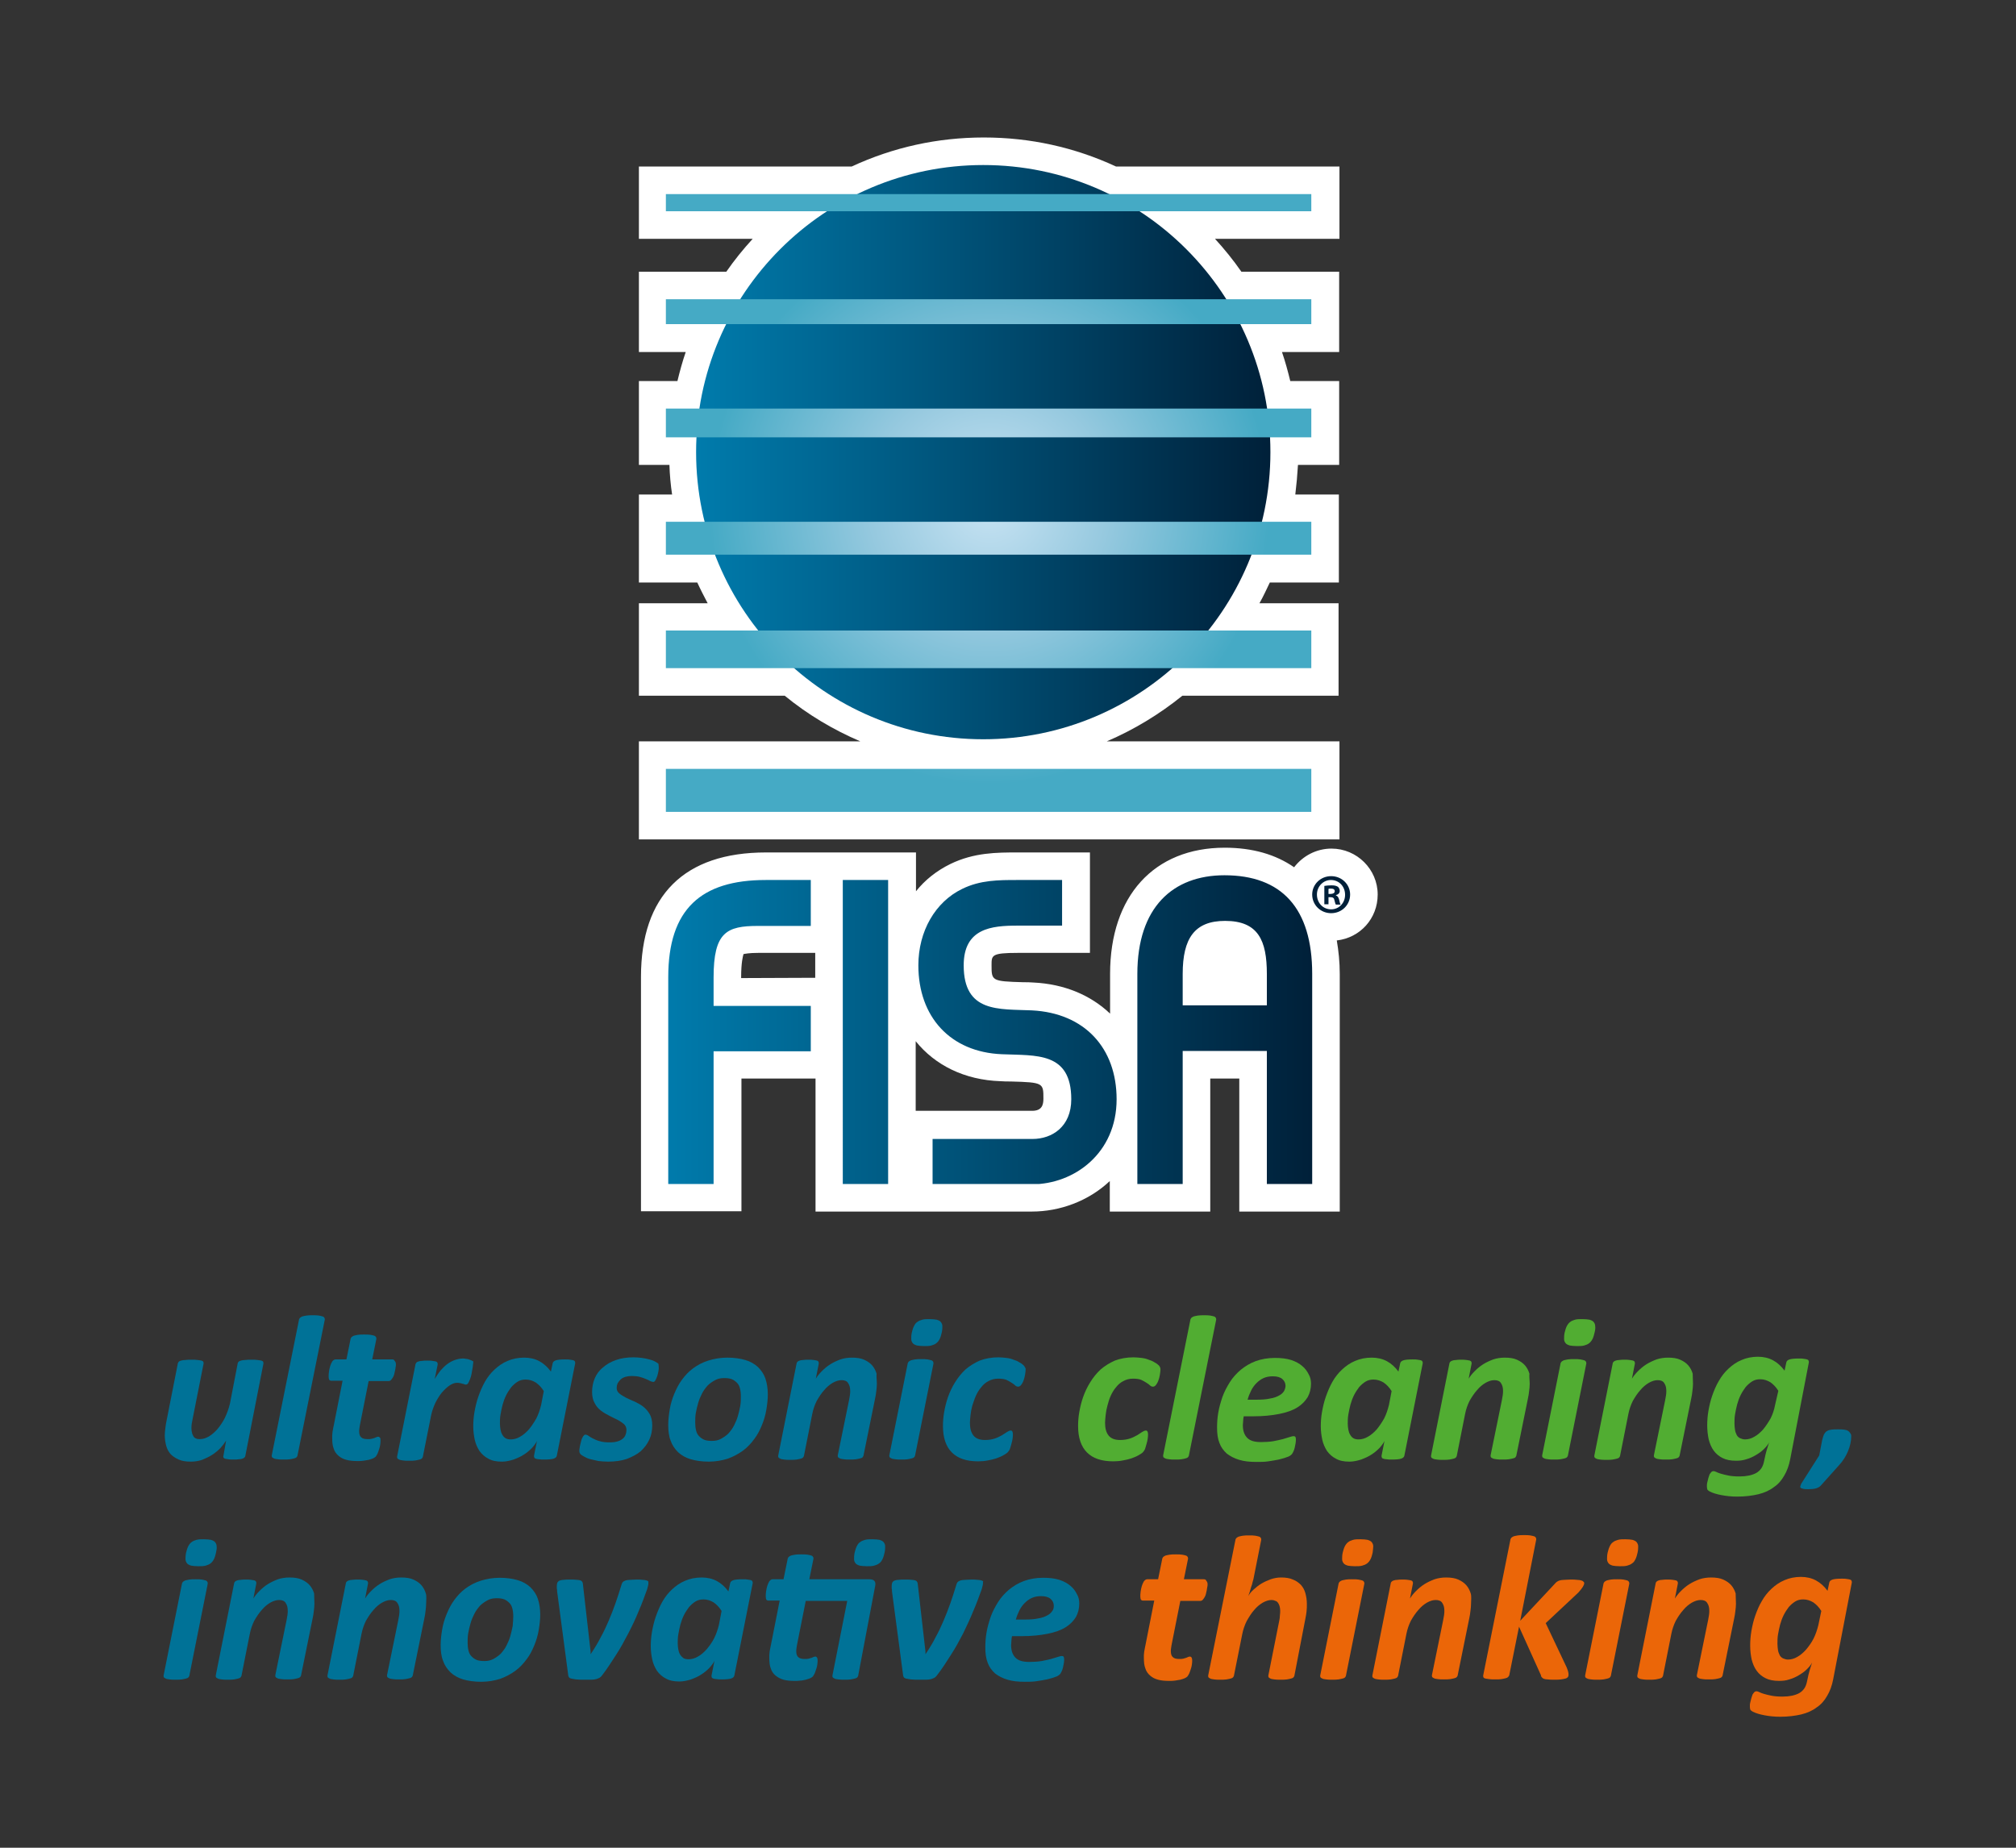
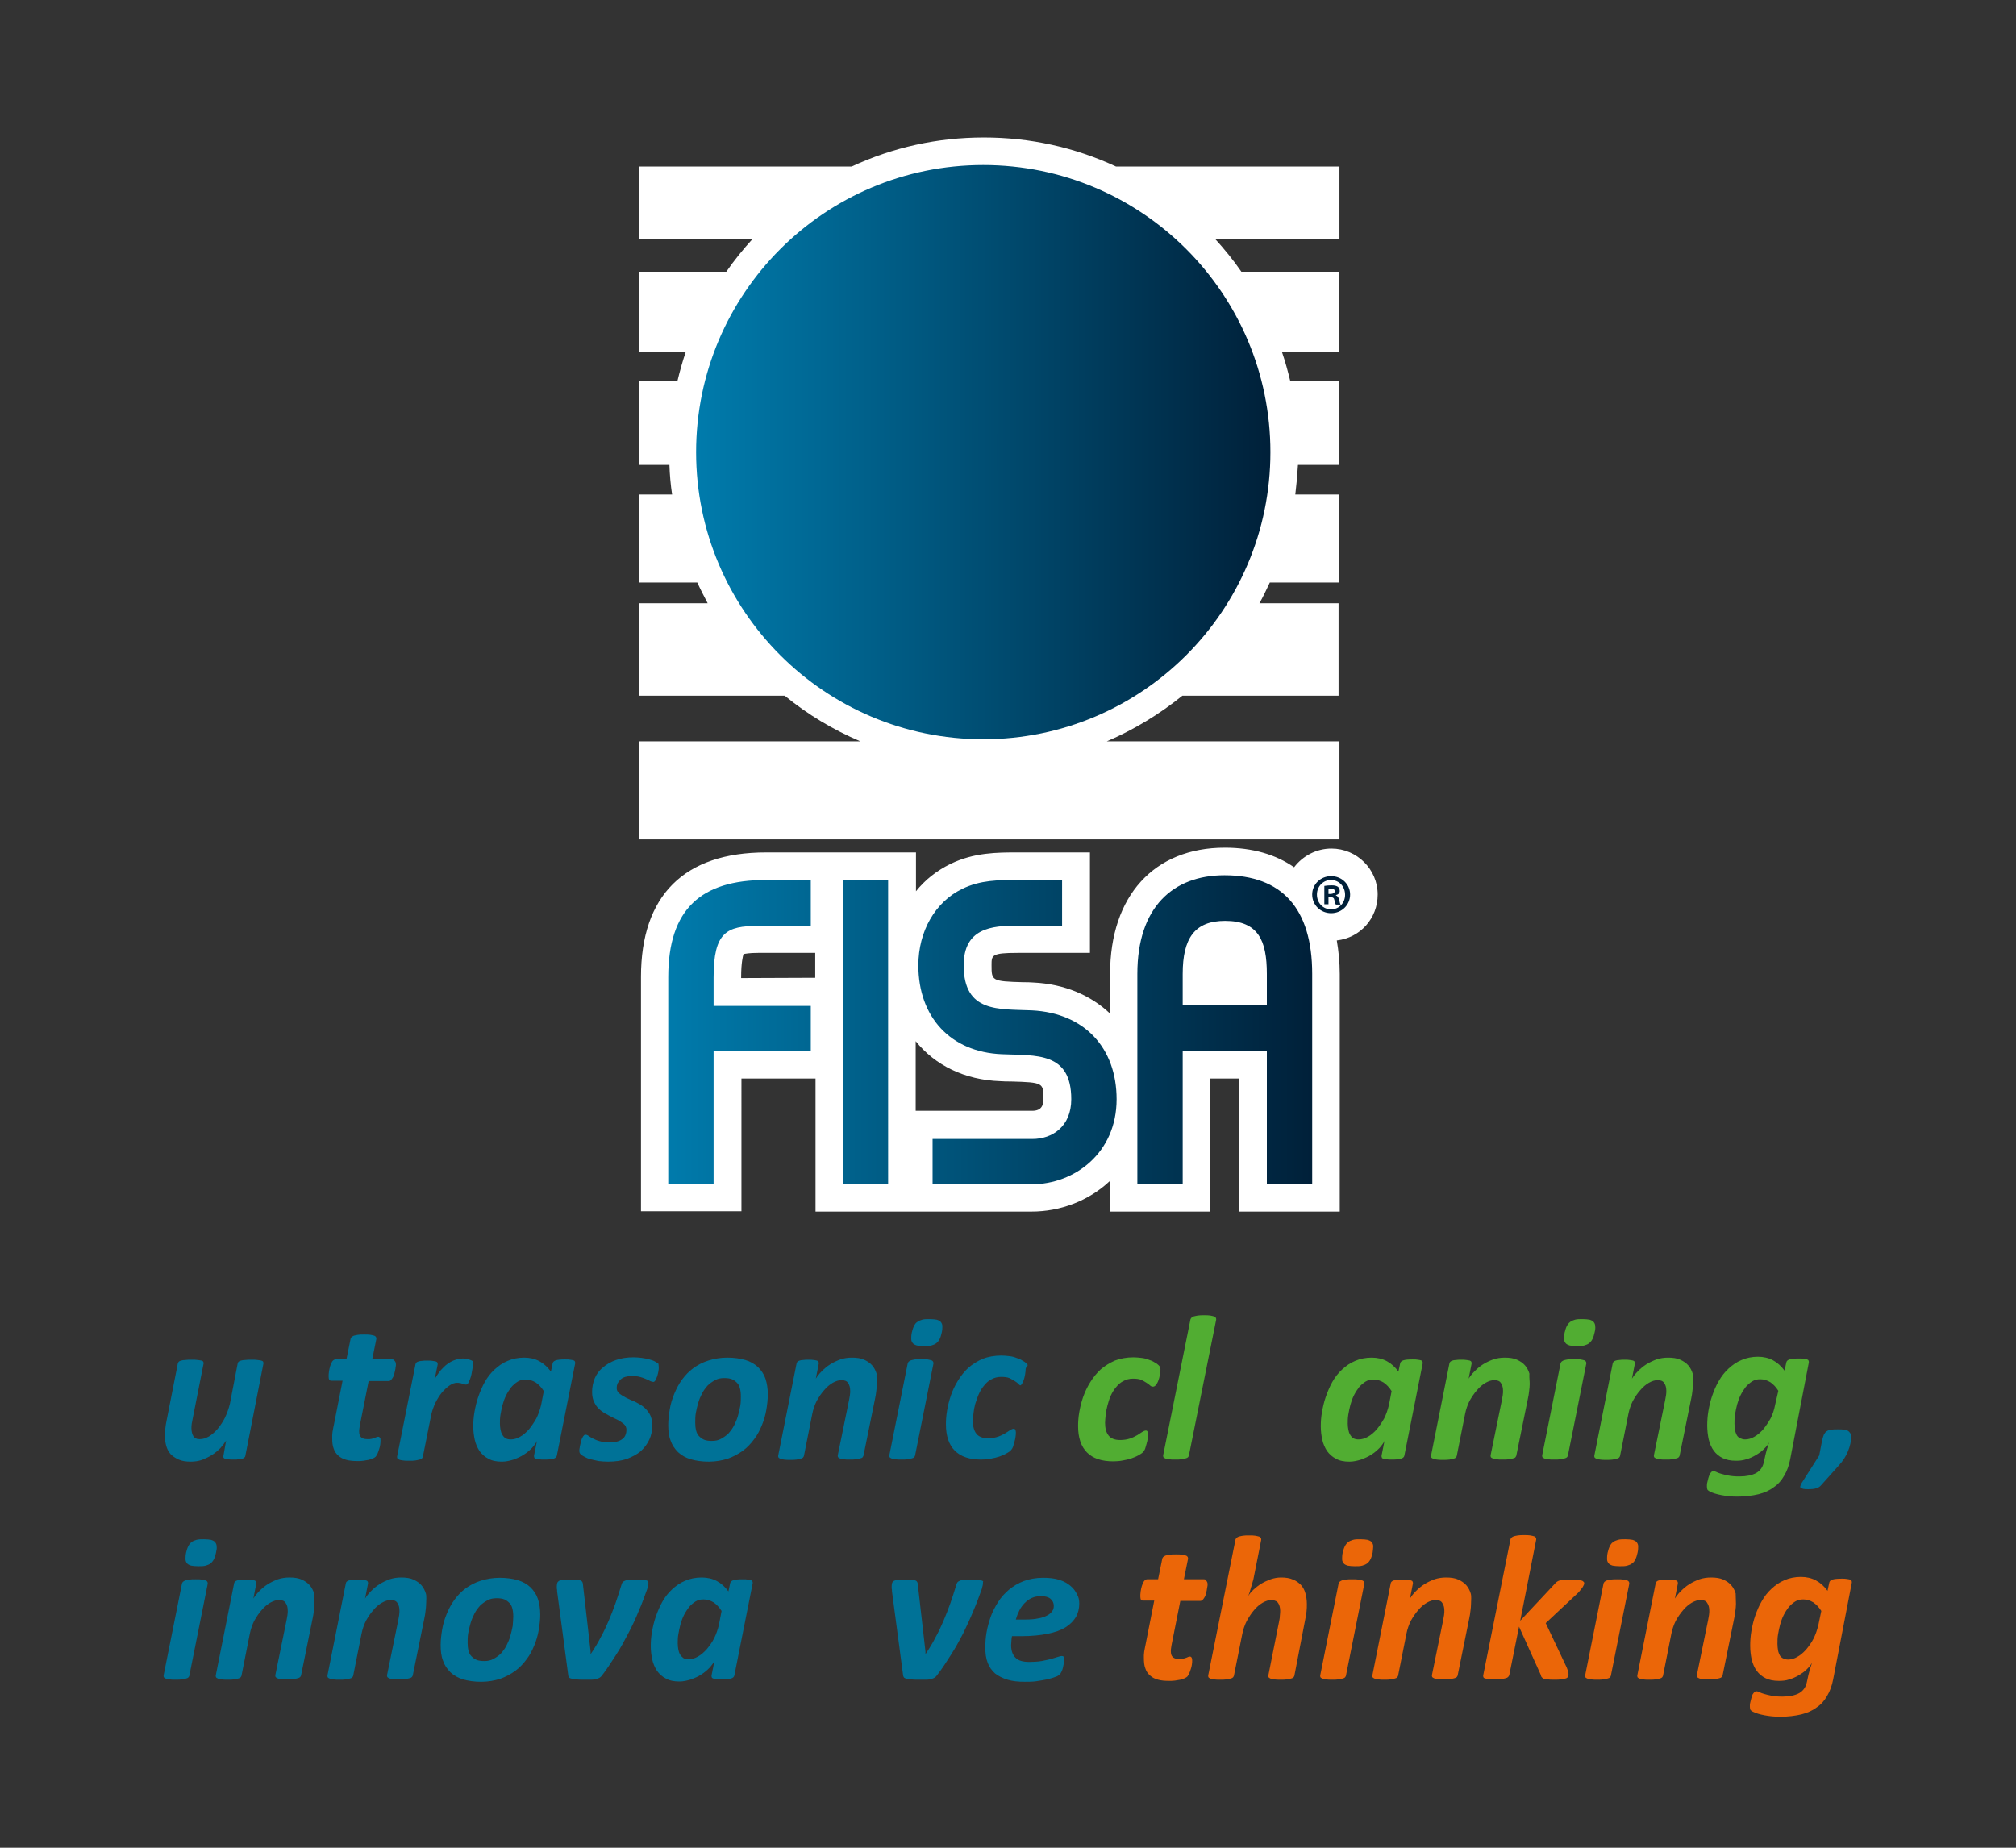
<svg xmlns="http://www.w3.org/2000/svg" xmlns:xlink="http://www.w3.org/1999/xlink" version="1.1" id="Calque_1" x="0px" y="0px" viewBox="0 0 680.3 623.6" style="enable-background:new 0 0 680.3 623.6;" xml:space="preserve">
  <rect x="0" y="0" width="680.3" height="623.6" fill="#333333" stroke="none" />
  <style type="text/css">
	.st0{fill:#007297;}
	.st1{fill:#51AD32;}
	.st2{fill:#EB6608;}
	.st3{fill:#FFFFFF;}
	.st4{clip-path:url(#SVGID_2_);fill:url(#SVGID_3_);}
	.st5{clip-path:url(#SVGID_5_);fill:url(#SVGID_6_);}
	.st6{clip-path:url(#SVGID_8_);fill:url(#SVGID_9_);}
	.st7{fill:#002039;}
</style>
  <g>
    <path class="st0" d="M82.8,491.3c0,0.2-0.1,0.4-0.3,0.6c-0.2,0.2-0.4,0.3-0.7,0.4c-0.3,0.1-0.7,0.2-1.2,0.2   c-0.5,0.1-1.1,0.1-1.8,0.1c-0.7,0-1.3,0-1.8-0.1s-0.8-0.1-1.1-0.2c-0.3-0.1-0.4-0.2-0.5-0.4c-0.1-0.2-0.1-0.4,0-0.6l0.9-5.1   c-0.5,0.8-1.1,1.6-1.9,2.5c-0.8,0.8-1.7,1.6-2.8,2.3c-1.1,0.7-2.2,1.2-3.4,1.7c-1.2,0.4-2.5,0.6-3.8,0.6c-1.6,0-3-0.2-4.1-0.7   s-2-1.1-2.7-1.8c-0.7-0.8-1.2-1.7-1.5-2.8c-0.3-1.1-0.5-2.3-0.5-3.6c0-0.8,0.1-1.6,0.2-2.4c0.1-0.8,0.2-1.7,0.4-2.5l3.8-19.3   c0-0.2,0.2-0.4,0.3-0.6c0.2-0.2,0.4-0.3,0.8-0.4c0.4-0.1,0.8-0.2,1.4-0.2c0.6-0.1,1.3-0.1,2.1-0.1c0.9,0,1.6,0,2.1,0.1   s1,0.1,1.3,0.2s0.5,0.2,0.6,0.4c0.1,0.2,0.1,0.4,0.1,0.6L65,478.9c-0.1,0.5-0.2,1-0.3,1.6c-0.1,0.6-0.1,1.1-0.1,1.6   c0,0.6,0.1,1.1,0.2,1.5c0.1,0.5,0.3,0.8,0.5,1.2c0.2,0.3,0.5,0.6,0.9,0.7c0.4,0.2,0.8,0.2,1.3,0.2c1,0,1.9-0.3,3-0.9   c1-0.6,2-1.5,2.9-2.5c0.9-1.1,1.8-2.4,2.5-3.8c0.7-1.5,1.3-3.1,1.7-4.8l2.6-13.5c0-0.2,0.1-0.4,0.3-0.6c0.2-0.2,0.5-0.3,0.8-0.4   c0.4-0.1,0.8-0.2,1.4-0.2c0.6-0.1,1.3-0.1,2.1-0.1c0.9,0,1.6,0,2.1,0.1s1,0.1,1.3,0.2s0.5,0.2,0.6,0.4c0.1,0.2,0.1,0.4,0.1,0.6   L82.8,491.3z" />
-     <path class="st0" d="M100.4,491.2c0,0.2-0.2,0.4-0.3,0.6c-0.2,0.2-0.4,0.3-0.8,0.4c-0.3,0.1-0.8,0.2-1.4,0.3   c-0.6,0.1-1.3,0.1-2.1,0.1c-0.9,0-1.6,0-2.1-0.1s-1-0.1-1.3-0.3c-0.3-0.1-0.5-0.3-0.6-0.4c-0.1-0.2-0.1-0.4-0.1-0.6l9.2-45.8   c0-0.2,0.2-0.4,0.3-0.6c0.2-0.2,0.4-0.3,0.8-0.5c0.4-0.1,0.8-0.2,1.4-0.3c0.6-0.1,1.3-0.1,2.1-0.1c0.9,0,1.6,0,2.1,0.1   s1,0.2,1.3,0.3c0.3,0.1,0.5,0.3,0.6,0.5s0.1,0.4,0.1,0.6L100.4,491.2z" />
    <path class="st0" d="M133.6,460.5c0,0.2,0,0.5-0.1,0.9c0,0.4-0.1,0.7-0.2,1.2c-0.1,0.4-0.2,0.8-0.3,1.3c-0.1,0.4-0.3,0.8-0.5,1.1   c-0.2,0.3-0.4,0.6-0.6,0.8c-0.2,0.2-0.5,0.3-0.7,0.3h-6.8l-2.9,14.6c-0.1,0.3-0.1,0.8-0.2,1.2c-0.1,0.5-0.1,0.9-0.1,1.2   c0,0.9,0.2,1.6,0.7,2c0.4,0.4,1.1,0.6,2.1,0.6c0.6,0,1,0,1.4-0.1s0.7-0.2,1-0.3c0.3-0.1,0.5-0.2,0.7-0.3c0.2-0.1,0.4-0.1,0.6-0.1   s0.3,0.1,0.5,0.3c0.2,0.2,0.2,0.5,0.2,0.9s0,0.9-0.1,1.5s-0.2,1.1-0.4,1.6c-0.2,0.5-0.3,1-0.5,1.4s-0.4,0.7-0.6,1   c-0.2,0.2-0.5,0.4-0.9,0.6s-0.9,0.3-1.5,0.5c-0.6,0.1-1.2,0.2-1.8,0.3c-0.6,0.1-1.3,0.1-2,0.1c-1.4,0-2.6-0.1-3.7-0.4   s-1.9-0.7-2.7-1.4c-0.7-0.6-1.3-1.4-1.6-2.4c-0.4-1-0.5-2.2-0.5-3.6c0-0.3,0-0.6,0-0.9s0.1-0.7,0.1-1.1c0.1-0.4,0.1-0.7,0.2-1.1   s0.1-0.7,0.2-1l3-15.2h-3.8c-0.3,0-0.5-0.1-0.7-0.3c-0.1-0.2-0.2-0.6-0.2-1.1c0-0.4,0-0.9,0.1-1.6c0.1-0.6,0.2-1.3,0.4-1.9   c0.2-0.6,0.4-1.1,0.7-1.6c0.3-0.4,0.7-0.7,1.1-0.7h3.7l1.4-6.9c0-0.2,0.2-0.4,0.3-0.6c0.2-0.2,0.4-0.3,0.8-0.5   c0.4-0.1,0.8-0.2,1.4-0.3c0.6-0.1,1.3-0.1,2.1-0.1c0.8,0,1.5,0,2.1,0.1s1,0.2,1.3,0.3c0.3,0.1,0.5,0.3,0.6,0.5s0.1,0.4,0.1,0.6   l-1.4,6.9h6.7c0.4,0,0.7,0.1,0.8,0.4C133.5,459.6,133.6,460,133.6,460.5" />
    <path class="st0" d="M159.7,459.7c0,0.2,0,0.5-0.1,0.9c0,0.4-0.1,0.9-0.2,1.5c-0.1,0.6-0.2,1.1-0.3,1.7s-0.3,1.1-0.5,1.7   c-0.2,0.5-0.4,0.9-0.6,1.3c-0.2,0.3-0.5,0.5-0.7,0.5s-0.4,0-0.6-0.1c-0.2-0.1-0.4-0.2-0.7-0.2c-0.3-0.1-0.5-0.2-0.8-0.2   c-0.3-0.1-0.7-0.1-1-0.1c-0.8,0-1.6,0.3-2.5,0.9s-1.7,1.4-2.6,2.4c-0.8,1-1.5,2.1-2.2,3.5c-0.6,1.3-1.1,2.7-1.4,4.1l-2.8,14   c0,0.2-0.2,0.4-0.3,0.6c-0.2,0.2-0.4,0.3-0.8,0.4c-0.4,0.1-0.8,0.2-1.4,0.3c-0.6,0.1-1.3,0.1-2.1,0.1c-0.9,0-1.6,0-2.1-0.1   s-1-0.1-1.3-0.3c-0.3-0.1-0.5-0.3-0.6-0.4c-0.1-0.2-0.1-0.4-0.1-0.6l6.2-31.1c0-0.2,0.2-0.4,0.3-0.6s0.4-0.3,0.7-0.4   s0.7-0.2,1.2-0.2c0.5-0.1,1.1-0.1,1.8-0.1s1.3,0,1.8,0.1s0.8,0.1,1.1,0.2s0.4,0.2,0.5,0.4c0.1,0.2,0.1,0.4,0.1,0.6l-1,4.9   c0.6-1,1.2-1.9,1.9-2.8c0.7-0.8,1.5-1.6,2.3-2.2s1.7-1.1,2.6-1.4c0.9-0.3,1.8-0.5,2.6-0.5c0.3,0,0.7,0,1.1,0.1c0.4,0,0.7,0.1,1,0.2   s0.6,0.2,0.8,0.3c0.2,0.1,0.4,0.2,0.6,0.3C159.6,459.1,159.7,459.4,159.7,459.7" />
    <path class="st0" d="M187.9,491.3c-0.1,0.5-0.5,0.8-1.1,1s-1.7,0.3-3.1,0.3c-0.7,0-1.3,0-1.8-0.1c-0.5,0-0.8-0.1-1.1-0.2   s-0.5-0.2-0.5-0.4c-0.1-0.2-0.1-0.4-0.1-0.6l1-5c-0.3,0.7-0.9,1.5-1.7,2.4c-0.8,0.8-1.7,1.6-2.7,2.2c-1,0.7-2.2,1.2-3.5,1.7   c-1.3,0.4-2.6,0.7-3.9,0.7c-1.9,0-3.4-0.3-4.6-1c-1.2-0.6-2.2-1.5-3-2.6c-0.7-1.1-1.3-2.4-1.6-3.8s-0.5-2.9-0.5-4.5   c0-1.5,0.1-3.1,0.4-4.8c0.3-1.7,0.7-3.5,1.3-5.2s1.3-3.4,2.2-5s2-3,3.3-4.2s2.7-2.2,4.4-2.9c1.6-0.7,3.5-1.1,5.6-1.1   c1.9,0,3.6,0.4,5.1,1.2c1.5,0.8,2.8,2,3.9,3.5l0.6-2.8c0.1-0.5,0.5-0.8,1.1-1s1.7-0.3,3.1-0.3c0.7,0,1.3,0,1.7,0.1   c0.5,0.1,0.8,0.1,1.1,0.2s0.4,0.2,0.5,0.4c0.1,0.2,0.1,0.4,0.1,0.6L187.9,491.3z M183.5,469.5c-0.8-1.3-1.7-2.2-2.7-2.9   c-1-0.6-2.1-1-3.4-1c-1,0-1.9,0.2-2.7,0.7s-1.5,1.1-2.2,1.9c-0.6,0.8-1.2,1.7-1.7,2.7s-0.9,2.1-1.2,3.2s-0.5,2.2-0.7,3.3   c-0.2,1.1-0.2,2.2-0.2,3.1c0,0.7,0.1,1.4,0.2,2c0.1,0.6,0.3,1.2,0.6,1.7s0.6,0.9,1.1,1.2c0.5,0.3,1.1,0.4,1.8,0.4   c1,0,2.1-0.3,3.1-0.9c1.1-0.6,2.1-1.5,3-2.5c0.9-1.1,1.7-2.3,2.5-3.7c0.7-1.4,1.2-2.9,1.6-4.5L183.5,469.5z" />
    <path class="st0" d="M222.3,461.5c0,0.3,0,0.7-0.1,1.2s-0.2,1.1-0.4,1.7s-0.4,1-0.6,1.4c-0.2,0.4-0.5,0.6-0.7,0.6   c-0.3,0-0.7-0.1-1.1-0.3c-0.4-0.2-0.9-0.5-1.5-0.7c-0.6-0.3-1.3-0.5-2-0.7c-0.8-0.2-1.7-0.3-2.7-0.3c-0.8,0-1.5,0.1-2.2,0.3   c-0.6,0.2-1.2,0.5-1.6,0.9c-0.4,0.4-0.7,0.8-1,1.3c-0.2,0.5-0.3,1-0.3,1.6c0,0.7,0.3,1.3,0.9,1.8c0.6,0.5,1.3,0.9,2.2,1.4   c0.9,0.4,1.8,0.9,2.9,1.3c1,0.5,2,1,2.9,1.7s1.6,1.5,2.2,2.5c0.6,1,0.9,2.3,0.9,3.8c0,1.8-0.3,3.4-1,4.9s-1.7,2.8-2.9,3.9   c-1.3,1.1-2.9,1.9-4.7,2.6c-1.8,0.6-3.9,0.9-6.3,0.9c-1.1,0-2.2-0.1-3.2-0.2c-1-0.2-1.9-0.4-2.7-0.6s-1.5-0.5-2-0.8   c-0.6-0.3-1-0.6-1.3-0.8c-0.2-0.2-0.3-0.4-0.4-0.6c-0.1-0.2-0.1-0.5-0.1-0.8c0-0.2,0-0.5,0.1-0.8c0-0.3,0.1-0.7,0.2-1.1   c0.1-0.4,0.2-0.8,0.3-1.2c0.1-0.4,0.2-0.8,0.4-1.1c0.1-0.3,0.3-0.6,0.5-0.8c0.2-0.2,0.3-0.3,0.5-0.3c0.3,0,0.7,0.1,1.1,0.4   c0.4,0.3,0.9,0.6,1.5,0.9s1.4,0.7,2.3,0.9c0.9,0.3,2.1,0.4,3.4,0.4c1,0,1.8-0.1,2.5-0.3c0.7-0.2,1.3-0.5,1.8-0.9s0.8-0.8,1-1.4   c0.2-0.5,0.3-1.1,0.3-1.6c0-0.8-0.3-1.5-0.9-2c-0.6-0.5-1.3-1-2.1-1.4c-0.9-0.4-1.8-0.9-2.8-1.4s-1.9-1-2.8-1.7   c-0.9-0.7-1.6-1.5-2.1-2.5c-0.6-1-0.9-2.3-0.9-3.8c0-1.6,0.3-3.2,0.9-4.6c0.6-1.4,1.5-2.7,2.8-3.7c1.2-1.1,2.7-1.9,4.4-2.5   s3.7-0.9,5.9-0.9c1,0,1.9,0.1,2.8,0.2c0.9,0.1,1.7,0.3,2.5,0.5c0.7,0.2,1.4,0.4,1.9,0.7c0.5,0.3,0.9,0.5,1.2,0.8   C222.2,460.6,222.3,461,222.3,461.5" />
    <path class="st0" d="M259.1,470.6c0,1.7-0.2,3.4-0.5,5.2c-0.3,1.8-0.8,3.5-1.5,5.2s-1.5,3.3-2.6,4.7c-1.1,1.5-2.3,2.8-3.8,3.9   s-3.2,2-5.1,2.7c-1.9,0.6-4.1,1-6.4,1c-2.3,0-4.4-0.3-6.1-0.8c-1.7-0.5-3.1-1.3-4.3-2.4c-1.1-1.1-2-2.4-2.5-3.9   c-0.6-1.5-0.8-3.3-0.8-5.3c0-1.7,0.2-3.4,0.5-5.2c0.3-1.8,0.8-3.5,1.5-5.2s1.5-3.3,2.6-4.8s2.3-2.8,3.8-3.9s3.2-2,5.1-2.6   c1.9-0.6,4.1-1,6.4-1c2.3,0,4.4,0.3,6.1,0.8c1.7,0.5,3.1,1.3,4.3,2.4c1.1,1.1,2,2.4,2.5,3.9C258.8,466.8,259.1,468.6,259.1,470.6    M250,471.2c0-1-0.1-1.8-0.3-2.6c-0.2-0.8-0.5-1.4-1-1.9s-1-0.9-1.7-1.2c-0.7-0.3-1.6-0.4-2.6-0.4c-1.2,0-2.2,0.2-3.1,0.7   c-0.9,0.5-1.8,1.1-2.5,1.8c-0.7,0.8-1.4,1.7-1.9,2.7s-1,2.1-1.3,3.2s-0.6,2.2-0.8,3.4c-0.2,1.1-0.2,2.2-0.2,3.3   c0,1,0.1,1.8,0.3,2.6c0.2,0.8,0.5,1.4,1,1.9s1,0.9,1.7,1.2c0.7,0.3,1.6,0.4,2.6,0.4c1.2,0,2.2-0.2,3.1-0.7c0.9-0.5,1.8-1.1,2.5-1.8   c0.7-0.8,1.4-1.7,1.9-2.7s1-2.1,1.3-3.2s0.6-2.3,0.8-3.4C250,473.3,250,472.3,250,471.2" />
    <path class="st0" d="M295.9,467.1c0,0.8-0.1,1.6-0.2,2.4s-0.2,1.7-0.4,2.5l-3.9,19.2c0,0.2-0.2,0.4-0.3,0.6s-0.4,0.3-0.8,0.4   s-0.8,0.2-1.4,0.3c-0.6,0.1-1.3,0.1-2.1,0.1c-0.9,0-1.6,0-2.1-0.1s-1-0.1-1.3-0.3c-0.3-0.1-0.5-0.3-0.6-0.4   c-0.1-0.2-0.1-0.4-0.1-0.6l3.8-18.6c0.1-0.6,0.2-1.1,0.3-1.7c0.1-0.6,0.1-1.1,0.1-1.5c0-1-0.2-1.9-0.7-2.6c-0.4-0.7-1.2-1-2.2-1   s-1.9,0.3-3,0.9c-1,0.6-2,1.4-2.9,2.5c-0.9,1-1.7,2.2-2.5,3.6c-0.7,1.4-1.2,2.9-1.5,4.4l-2.8,14.1c0,0.2-0.2,0.4-0.3,0.6   c-0.2,0.2-0.4,0.3-0.8,0.4s-0.8,0.2-1.4,0.3c-0.6,0.1-1.3,0.1-2.1,0.1c-0.9,0-1.6,0-2.1-0.1s-1-0.1-1.3-0.3   c-0.3-0.1-0.5-0.3-0.6-0.4c-0.1-0.2-0.1-0.4-0.1-0.6l6.2-31.1c0-0.2,0.1-0.4,0.3-0.6c0.2-0.2,0.4-0.3,0.7-0.4s0.7-0.2,1.2-0.2   c0.5-0.1,1.1-0.1,1.8-0.1c0.7,0,1.3,0,1.8,0.1s0.8,0.1,1.1,0.2c0.3,0.1,0.4,0.2,0.5,0.4c0.1,0.2,0.1,0.4,0.1,0.6l-1,5.1   c0.5-0.8,1.1-1.6,2-2.5c0.8-0.8,1.7-1.6,2.8-2.3c1.1-0.7,2.2-1.2,3.5-1.7c1.2-0.4,2.5-0.6,3.9-0.6c1.6,0,3,0.2,4.1,0.7   s2,1.1,2.7,1.9s1.2,1.8,1.5,2.8C295.7,464.7,295.9,465.9,295.9,467.1" />
    <path class="st0" d="M308.8,491.2c0,0.2-0.2,0.4-0.3,0.6c-0.2,0.2-0.4,0.3-0.8,0.4s-0.8,0.2-1.4,0.3c-0.6,0.1-1.3,0.1-2.1,0.1   c-0.9,0-1.6,0-2.1-0.1s-1-0.1-1.3-0.3c-0.3-0.1-0.5-0.3-0.6-0.4c-0.1-0.2-0.1-0.4-0.1-0.6l6.2-31c0-0.2,0.2-0.4,0.3-0.6   c0.2-0.2,0.4-0.3,0.8-0.5c0.4-0.1,0.8-0.2,1.4-0.3c0.6-0.1,1.3-0.1,2.1-0.1c0.9,0,1.6,0,2.1,0.1s1,0.2,1.3,0.3   c0.3,0.1,0.5,0.3,0.6,0.5s0.1,0.4,0.1,0.6L308.8,491.2z M317.8,449.7c-0.2,0.9-0.4,1.6-0.7,2.2c-0.3,0.6-0.7,1.1-1.1,1.4   c-0.5,0.4-1,0.6-1.7,0.8c-0.7,0.2-1.5,0.2-2.5,0.2s-1.8-0.1-2.4-0.2c-0.6-0.2-1.1-0.4-1.4-0.8s-0.5-0.8-0.5-1.4s0-1.3,0.2-2.2   c0.2-0.8,0.4-1.5,0.7-2.1c0.3-0.6,0.6-1.1,1.1-1.4c0.5-0.4,1-0.6,1.7-0.8c0.7-0.2,1.5-0.2,2.5-0.2s1.8,0.1,2.4,0.2   c0.6,0.2,1.1,0.4,1.4,0.8s0.5,0.8,0.5,1.4S318,448.9,317.8,449.7" />
-     <path class="st0" d="M346.1,462.2c0,0.5-0.1,1.1-0.2,1.8c-0.1,0.7-0.3,1.3-0.5,1.9s-0.5,1.1-0.8,1.5s-0.7,0.6-1,0.6s-0.7-0.1-1-0.4   s-0.7-0.6-1.2-0.9s-1.1-0.7-1.8-1c-0.7-0.3-1.7-0.4-2.8-0.4c-1.2,0-2.3,0.3-3.2,0.8c-1,0.5-1.8,1.2-2.5,2.1   c-0.7,0.8-1.3,1.8-1.8,2.9s-0.8,2.2-1.2,3.3c-0.3,1.1-0.5,2.2-0.6,3.2s-0.2,1.9-0.2,2.6c0,1.9,0.4,3.3,1.2,4.3   c0.8,1,2.1,1.5,3.9,1.5c1.3,0,2.4-0.2,3.3-0.5s1.7-0.7,2.4-1.1c0.7-0.4,1.2-0.8,1.7-1.1c0.5-0.3,0.9-0.5,1.3-0.5   c0.2,0,0.4,0.1,0.5,0.3c0.1,0.2,0.2,0.5,0.2,0.9s0,0.9-0.1,1.5s-0.2,1.2-0.4,1.8c-0.2,0.6-0.3,1.2-0.5,1.7s-0.5,0.9-0.8,1.2   c-0.3,0.3-0.8,0.6-1.5,1s-1.5,0.7-2.3,1c-0.9,0.3-1.8,0.5-2.9,0.7c-1,0.2-2.1,0.3-3.2,0.3c-4,0-6.9-1-8.9-3s-3-5-3-8.9   c0-1.4,0.1-3,0.4-4.7s0.7-3.4,1.3-5.1c0.6-1.7,1.4-3.4,2.4-5s2.1-3,3.5-4.3c1.4-1.2,3-2.2,4.8-3c1.8-0.7,4-1.1,6.3-1.1   c0.9,0,1.8,0.1,2.7,0.2c0.9,0.1,1.7,0.3,2.4,0.6c0.7,0.2,1.4,0.5,2,0.9c0.6,0.3,1,0.6,1.3,0.9s0.5,0.5,0.5,0.7   C346.1,461.7,346.1,461.9,346.1,462.2" />
+     <path class="st0" d="M346.1,462.2c0,0.5-0.1,1.1-0.2,1.8c-0.1,0.7-0.3,1.3-0.5,1.9s-0.5,1.1-0.8,1.5s-0.7-0.1-1-0.4   s-0.7-0.6-1.2-0.9s-1.1-0.7-1.8-1c-0.7-0.3-1.7-0.4-2.8-0.4c-1.2,0-2.3,0.3-3.2,0.8c-1,0.5-1.8,1.2-2.5,2.1   c-0.7,0.8-1.3,1.8-1.8,2.9s-0.8,2.2-1.2,3.3c-0.3,1.1-0.5,2.2-0.6,3.2s-0.2,1.9-0.2,2.6c0,1.9,0.4,3.3,1.2,4.3   c0.8,1,2.1,1.5,3.9,1.5c1.3,0,2.4-0.2,3.3-0.5s1.7-0.7,2.4-1.1c0.7-0.4,1.2-0.8,1.7-1.1c0.5-0.3,0.9-0.5,1.3-0.5   c0.2,0,0.4,0.1,0.5,0.3c0.1,0.2,0.2,0.5,0.2,0.9s0,0.9-0.1,1.5s-0.2,1.2-0.4,1.8c-0.2,0.6-0.3,1.2-0.5,1.7s-0.5,0.9-0.8,1.2   c-0.3,0.3-0.8,0.6-1.5,1s-1.5,0.7-2.3,1c-0.9,0.3-1.8,0.5-2.9,0.7c-1,0.2-2.1,0.3-3.2,0.3c-4,0-6.9-1-8.9-3s-3-5-3-8.9   c0-1.4,0.1-3,0.4-4.7s0.7-3.4,1.3-5.1c0.6-1.7,1.4-3.4,2.4-5s2.1-3,3.5-4.3c1.4-1.2,3-2.2,4.8-3c1.8-0.7,4-1.1,6.3-1.1   c0.9,0,1.8,0.1,2.7,0.2c0.9,0.1,1.7,0.3,2.4,0.6c0.7,0.2,1.4,0.5,2,0.9c0.6,0.3,1,0.6,1.3,0.9s0.5,0.5,0.5,0.7   C346.1,461.7,346.1,461.9,346.1,462.2" />
    <path class="st1" d="M391.6,462.2c0,0.5-0.1,1.1-0.2,1.8c-0.1,0.7-0.3,1.3-0.5,1.9s-0.5,1.1-0.8,1.5s-0.7,0.6-1,0.6s-0.7-0.1-1-0.4   s-0.7-0.6-1.2-0.9s-1.1-0.7-1.8-1c-0.7-0.3-1.7-0.4-2.8-0.4c-1.2,0-2.3,0.3-3.2,0.8c-1,0.5-1.8,1.2-2.5,2.1   c-0.7,0.8-1.3,1.8-1.8,2.9s-0.8,2.2-1.1,3.3c-0.3,1.1-0.5,2.2-0.6,3.2s-0.2,1.9-0.2,2.6c0,1.9,0.4,3.3,1.2,4.3   c0.8,1,2.1,1.5,3.9,1.5c1.3,0,2.4-0.2,3.3-0.5s1.7-0.7,2.4-1.1c0.7-0.4,1.2-0.8,1.7-1.1c0.5-0.3,0.9-0.5,1.3-0.5   c0.2,0,0.4,0.1,0.5,0.3c0.1,0.2,0.2,0.5,0.2,0.9s0,0.9-0.1,1.5s-0.2,1.2-0.4,1.8c-0.2,0.6-0.3,1.2-0.5,1.7s-0.5,0.9-0.8,1.2   c-0.3,0.3-0.8,0.6-1.5,1s-1.5,0.7-2.3,1c-0.9,0.3-1.8,0.5-2.9,0.7c-1,0.2-2.1,0.3-3.2,0.3c-4,0-6.9-1-8.9-3s-3-5-3-8.9   c0-1.4,0.1-3,0.4-4.7s0.7-3.4,1.3-5.1c0.6-1.7,1.4-3.4,2.4-5s2.1-3,3.5-4.3c1.4-1.2,3-2.2,4.8-3c1.8-0.7,4-1.1,6.3-1.1   c0.9,0,1.8,0.1,2.7,0.2c0.9,0.1,1.7,0.3,2.4,0.6c0.7,0.2,1.4,0.5,2,0.9c0.6,0.3,1,0.6,1.3,0.9s0.5,0.5,0.5,0.7   C391.6,461.7,391.6,461.9,391.6,462.2" />
    <path class="st1" d="M401.2,491.2c0,0.2-0.2,0.4-0.3,0.6c-0.2,0.2-0.4,0.3-0.8,0.4c-0.3,0.1-0.8,0.2-1.4,0.3   c-0.6,0.1-1.3,0.1-2.1,0.1c-0.9,0-1.6,0-2.1-0.1s-1-0.1-1.3-0.3c-0.3-0.1-0.5-0.3-0.6-0.4c-0.1-0.2-0.1-0.4-0.1-0.6l9.2-45.8   c0-0.2,0.2-0.4,0.3-0.6c0.2-0.2,0.4-0.3,0.8-0.5c0.4-0.1,0.8-0.2,1.4-0.3c0.6-0.1,1.3-0.1,2.1-0.1c0.9,0,1.6,0,2.1,0.1   s1,0.2,1.3,0.3c0.3,0.1,0.5,0.3,0.6,0.5s0.1,0.4,0.1,0.6L401.2,491.2z" />
-     <path class="st1" d="M442.4,467c0,1.7-0.4,3.2-1.1,4.5c-0.8,1.3-1.9,2.5-3.5,3.5s-3.6,1.7-6.1,2.2s-5.4,0.8-8.8,0.8h-3.2   c-0.1,0.5-0.2,1.1-0.2,1.6s-0.1,1-0.1,1.4c0,1.9,0.5,3.3,1.5,4.3s2.5,1.4,4.7,1.4c1.5,0,2.9-0.1,4.1-0.3c1.2-0.2,2.3-0.5,3.2-0.7   c0.9-0.3,1.7-0.5,2.3-0.7c0.6-0.2,1-0.3,1.3-0.3s0.5,0.1,0.6,0.2c0.1,0.2,0.2,0.4,0.2,0.8s0,0.8-0.1,1.4c-0.1,0.5-0.2,1-0.3,1.5   c-0.1,0.5-0.3,1-0.5,1.4s-0.4,0.8-0.7,1c-0.3,0.3-0.8,0.6-1.5,0.8c-0.7,0.3-1.6,0.5-2.7,0.8c-1,0.2-2.2,0.4-3.5,0.6s-2.6,0.2-4,0.2   c-2.2,0-4.2-0.2-5.8-0.7c-1.7-0.5-3-1.2-4.2-2.1c-1.1-1-2-2.2-2.5-3.6c-0.6-1.5-0.8-3.2-0.8-5.2c0-1.6,0.1-3.2,0.4-5   s0.8-3.5,1.4-5.3c0.6-1.7,1.5-3.4,2.5-5s2.3-3,3.7-4.2c1.5-1.2,3.1-2.2,5-2.9c1.9-0.7,4.1-1.1,6.5-1.1c2.1,0,3.9,0.2,5.5,0.7   c1.5,0.5,2.8,1.2,3.7,2c1,0.8,1.7,1.8,2.2,2.8C442.2,464.8,442.4,465.9,442.4,467 M433.8,467.7c0-0.9-0.4-1.7-1.1-2.3   c-0.7-0.6-1.8-0.9-3.2-0.9c-1.2,0-2.2,0.2-3.1,0.6s-1.7,1-2.4,1.7c-0.7,0.7-1.3,1.5-1.8,2.5s-0.9,2-1.2,3.1h2.9   c1.9,0,3.4-0.1,4.7-0.4c1.3-0.2,2.3-0.6,3-1c0.8-0.4,1.3-0.9,1.7-1.5C433.6,468.9,433.8,468.3,433.8,467.7" />
    <path class="st1" d="M473.9,491.3c-0.1,0.5-0.5,0.8-1.1,1s-1.7,0.3-3.1,0.3c-0.7,0-1.3,0-1.8-0.1c-0.5,0-0.8-0.1-1.1-0.2   c-0.3-0.1-0.5-0.2-0.5-0.4c-0.1-0.2-0.1-0.4-0.1-0.6l1-5c-0.3,0.7-0.9,1.5-1.7,2.4c-0.8,0.8-1.7,1.6-2.7,2.2   c-1,0.7-2.2,1.2-3.5,1.7c-1.3,0.4-2.6,0.7-3.9,0.7c-1.9,0-3.4-0.3-4.6-1c-1.2-0.6-2.2-1.5-3-2.6c-0.7-1.1-1.3-2.4-1.6-3.8   c-0.3-1.4-0.5-2.9-0.5-4.5c0-1.5,0.1-3.1,0.4-4.8c0.3-1.7,0.7-3.5,1.3-5.2c0.6-1.7,1.3-3.4,2.2-5c0.9-1.6,2-3,3.3-4.2   s2.7-2.2,4.4-2.9c1.6-0.7,3.5-1.1,5.6-1.1c1.9,0,3.6,0.4,5.1,1.2c1.5,0.8,2.8,2,3.9,3.5l0.6-2.8c0.1-0.5,0.5-0.8,1.1-1   s1.7-0.3,3.1-0.3c0.7,0,1.3,0,1.7,0.1c0.5,0.1,0.8,0.1,1.1,0.2c0.3,0.1,0.4,0.2,0.5,0.4c0.1,0.2,0.1,0.4,0.1,0.6L473.9,491.3z    M469.6,469.5c-0.8-1.3-1.7-2.2-2.7-2.9c-1-0.6-2.1-1-3.4-1c-1,0-1.9,0.2-2.7,0.7c-0.8,0.5-1.5,1.1-2.2,1.9   c-0.6,0.8-1.2,1.7-1.7,2.7s-0.9,2.1-1.2,3.2c-0.3,1.1-0.5,2.2-0.7,3.3c-0.2,1.1-0.2,2.2-0.2,3.1c0,0.7,0.1,1.4,0.2,2   s0.3,1.2,0.6,1.7c0.3,0.5,0.6,0.9,1.1,1.2c0.5,0.3,1.1,0.4,1.8,0.4c1,0,2.1-0.3,3.1-0.9c1.1-0.6,2.1-1.5,3-2.5   c0.9-1.1,1.7-2.3,2.5-3.7c0.7-1.4,1.2-2.9,1.6-4.5L469.6,469.5z" />
    <path class="st1" d="M516.2,467.1c0,0.8-0.1,1.6-0.2,2.4c-0.1,0.8-0.2,1.7-0.4,2.5l-3.9,19.2c0,0.2-0.2,0.4-0.3,0.6   s-0.4,0.3-0.8,0.4s-0.8,0.2-1.4,0.3c-0.6,0.1-1.3,0.1-2.1,0.1c-0.9,0-1.6,0-2.1-0.1s-1-0.1-1.3-0.3c-0.3-0.1-0.5-0.3-0.6-0.4   c-0.1-0.2-0.1-0.4-0.1-0.6l3.8-18.6c0.1-0.6,0.2-1.1,0.3-1.7c0.1-0.6,0.1-1.1,0.1-1.5c0-1-0.2-1.9-0.7-2.6c-0.4-0.7-1.2-1-2.2-1   s-1.9,0.3-3,0.9c-1,0.6-2,1.4-2.9,2.5c-0.9,1-1.7,2.2-2.5,3.6c-0.7,1.4-1.2,2.9-1.5,4.4l-2.8,14.1c0,0.2-0.2,0.4-0.3,0.6   c-0.2,0.2-0.4,0.3-0.8,0.4s-0.8,0.2-1.4,0.3c-0.6,0.1-1.3,0.1-2.1,0.1c-0.9,0-1.6,0-2.1-0.1s-1-0.1-1.3-0.3   c-0.3-0.1-0.5-0.3-0.6-0.4c-0.1-0.2-0.1-0.4-0.1-0.6l6.2-31.1c0-0.2,0.1-0.4,0.3-0.6c0.2-0.2,0.4-0.3,0.7-0.4s0.7-0.2,1.2-0.2   c0.5-0.1,1.1-0.1,1.8-0.1c0.7,0,1.3,0,1.8,0.1s0.8,0.1,1.1,0.2c0.3,0.1,0.4,0.2,0.5,0.4c0.1,0.2,0.1,0.4,0.1,0.6l-1,5.1   c0.5-0.8,1.1-1.6,2-2.5c0.8-0.8,1.7-1.6,2.8-2.3c1.1-0.7,2.2-1.2,3.5-1.7c1.2-0.4,2.5-0.6,3.9-0.6c1.6,0,3,0.2,4.1,0.7   s2,1.1,2.7,1.9c0.7,0.8,1.2,1.8,1.5,2.8C516,464.7,516.2,465.9,516.2,467.1" />
    <path class="st1" d="M529.1,491.2c0,0.2-0.2,0.4-0.3,0.6c-0.2,0.2-0.4,0.3-0.8,0.4c-0.4,0.1-0.8,0.2-1.4,0.3   c-0.6,0.1-1.3,0.1-2.1,0.1c-0.9,0-1.6,0-2.1-0.1s-1-0.1-1.3-0.3c-0.3-0.1-0.5-0.3-0.6-0.4c-0.1-0.2-0.1-0.4-0.1-0.6l6.2-31   c0-0.2,0.2-0.4,0.3-0.6c0.2-0.2,0.4-0.3,0.8-0.5c0.4-0.1,0.8-0.2,1.4-0.3c0.6-0.1,1.3-0.1,2.1-0.1c0.9,0,1.6,0,2.1,0.1   s1,0.2,1.3,0.3c0.3,0.1,0.5,0.3,0.6,0.5s0.1,0.4,0.1,0.6L529.1,491.2z M538.1,449.7c-0.2,0.9-0.4,1.6-0.7,2.2s-0.7,1.1-1.1,1.4   c-0.5,0.4-1,0.6-1.7,0.8c-0.7,0.2-1.5,0.2-2.5,0.2s-1.8-0.1-2.4-0.2c-0.6-0.2-1.1-0.4-1.4-0.8c-0.3-0.4-0.5-0.8-0.5-1.4   s0-1.3,0.2-2.2c0.2-0.8,0.4-1.5,0.7-2.1s0.7-1.1,1.1-1.4c0.5-0.4,1-0.6,1.7-0.8c0.7-0.2,1.5-0.2,2.5-0.2s1.8,0.1,2.4,0.2   c0.6,0.2,1.1,0.4,1.4,0.8c0.3,0.4,0.5,0.8,0.5,1.4C538.4,448.2,538.3,448.9,538.1,449.7" />
    <path class="st1" d="M571.3,467.1c0,0.8-0.1,1.6-0.2,2.4c-0.1,0.8-0.2,1.7-0.4,2.5l-3.9,19.2c0,0.2-0.2,0.4-0.3,0.6   c-0.2,0.2-0.4,0.3-0.8,0.4c-0.4,0.1-0.8,0.2-1.4,0.3c-0.6,0.1-1.3,0.1-2.1,0.1c-0.9,0-1.6,0-2.1-0.1s-1-0.1-1.3-0.3   c-0.3-0.1-0.5-0.3-0.6-0.4c-0.1-0.2-0.1-0.4-0.1-0.6l3.8-18.6c0.1-0.6,0.2-1.1,0.3-1.7s0.1-1.1,0.1-1.5c0-1-0.2-1.9-0.7-2.6   c-0.4-0.7-1.2-1-2.2-1s-1.9,0.3-3,0.9c-1,0.6-2,1.4-2.9,2.5c-0.9,1-1.7,2.2-2.5,3.6c-0.7,1.4-1.2,2.9-1.5,4.4l-2.8,14.1   c0,0.2-0.2,0.4-0.3,0.6c-0.2,0.2-0.4,0.3-0.8,0.4c-0.4,0.1-0.8,0.2-1.4,0.3c-0.6,0.1-1.3,0.1-2.1,0.1c-0.9,0-1.6,0-2.1-0.1   s-1-0.1-1.3-0.3c-0.3-0.1-0.5-0.3-0.6-0.4c-0.1-0.2-0.1-0.4-0.1-0.6l6.2-31.1c0-0.2,0.1-0.4,0.3-0.6s0.4-0.3,0.7-0.4   s0.7-0.2,1.2-0.2c0.5-0.1,1.1-0.1,1.8-0.1s1.3,0,1.8,0.1s0.8,0.1,1.1,0.2s0.4,0.2,0.5,0.4c0.1,0.2,0.1,0.4,0.1,0.6l-1,5.1   c0.5-0.8,1.1-1.6,2-2.5c0.8-0.8,1.7-1.6,2.8-2.3c1.1-0.7,2.2-1.2,3.5-1.7c1.2-0.4,2.5-0.6,3.9-0.6c1.6,0,3,0.2,4.1,0.7   s2,1.1,2.7,1.9s1.2,1.8,1.5,2.8C571.2,464.7,571.3,465.9,571.3,467.1" />
    <path class="st1" d="M604.1,492.5c-0.4,2.1-1.1,4-2,5.5c-0.9,1.6-2,2.9-3.5,3.9c-1.4,1.1-3.2,1.9-5.2,2.4c-2.1,0.5-4.5,0.8-7.2,0.8   c-2,0-3.7-0.2-5.3-0.5s-2.9-0.7-3.9-1.2c-0.4-0.2-0.6-0.4-0.8-0.6c-0.1-0.2-0.2-0.6-0.2-1c0-0.1,0-0.4,0-0.7c0-0.3,0.1-0.7,0.2-1.1   c0.1-0.4,0.2-0.8,0.3-1.2c0.1-0.4,0.3-0.8,0.4-1.2c0.2-0.3,0.4-0.6,0.6-0.8c0.2-0.2,0.5-0.3,0.7-0.3c0.3,0,0.6,0.1,1,0.3   c0.4,0.2,0.9,0.4,1.6,0.6s1.5,0.4,2.5,0.6s2.2,0.3,3.7,0.3c1.2,0,2.2-0.1,3.2-0.3c0.9-0.2,1.8-0.5,2.5-0.9s1.3-1,1.7-1.6   s0.7-1.4,0.9-2.4c0.3-1.5,0.6-2.8,0.9-3.8c0.3-1,0.6-1.9,0.8-2.5c-0.4,0.8-1,1.5-1.8,2.3s-1.7,1.4-2.7,2s-2.1,1.1-3.2,1.4   c-1.2,0.4-2.3,0.5-3.5,0.5c-1.8,0-3.3-0.3-4.5-0.9s-2.2-1.4-3-2.5s-1.3-2.3-1.7-3.8c-0.3-1.4-0.5-3-0.5-4.7c0-1.5,0.1-3.1,0.4-4.9   c0.3-1.7,0.7-3.5,1.3-5.2s1.3-3.4,2.2-4.9c0.9-1.6,2-3,3.3-4.2s2.7-2.2,4.4-2.9c1.6-0.7,3.5-1.1,5.5-1.1c1.9,0,3.6,0.4,5.1,1.2   c1.5,0.8,2.8,2,3.9,3.5l0.6-2.8c0.1-0.5,0.5-0.8,1.1-1s1.7-0.3,3.1-0.3c0.7,0,1.3,0,1.7,0.1c0.5,0.1,0.8,0.1,1.1,0.2   s0.4,0.2,0.5,0.4c0.1,0.2,0.1,0.4,0.1,0.6L604.1,492.5z M600.1,469.4c-0.8-1.3-1.7-2.2-2.7-2.9c-1-0.6-2.1-1-3.4-1   c-1,0-1.9,0.2-2.7,0.7s-1.5,1.1-2.2,1.9c-0.6,0.8-1.2,1.7-1.7,2.7s-0.9,2.1-1.2,3.2s-0.5,2.2-0.7,3.3c-0.2,1.1-0.2,2.2-0.2,3.2   c0,0.8,0.1,1.5,0.2,2.2c0.1,0.7,0.4,1.2,0.6,1.7c0.3,0.5,0.7,0.8,1.1,1c0.5,0.2,1,0.4,1.7,0.4c1,0,2.1-0.3,3.1-0.9   c1.1-0.6,2.1-1.5,3-2.5c0.9-1.1,1.7-2.3,2.5-3.7c0.7-1.4,1.2-2.9,1.5-4.5L600.1,469.4z" />
    <path class="st0" d="M624.7,484.7c0,1.7-0.4,3.4-1.1,5.1c-0.7,1.7-1.7,3.3-3.1,4.8l-6,6.7c-0.4,0.5-1,0.8-1.6,1   c-0.7,0.2-1.6,0.3-2.7,0.3c-0.7,0-1.2,0-1.6-0.1c-0.4-0.1-0.7-0.2-0.9-0.3c-0.2-0.1-0.2-0.3-0.2-0.5s0.2-0.5,0.3-0.9l6.1-9.6l1-5.2   c0.2-0.8,0.4-1.4,0.6-1.9c0.3-0.5,0.6-0.9,1-1.1c0.4-0.3,0.9-0.4,1.5-0.5s1.3-0.1,2.2-0.1c0.8,0,1.5,0,2.1,0.1s1,0.2,1.3,0.4   c0.3,0.2,0.5,0.4,0.7,0.7C624.6,484,624.7,484.3,624.7,484.7" />
  </g>
  <g>
    <path class="st0" d="M63.9,565.5c0,0.2-0.2,0.4-0.3,0.6c-0.2,0.2-0.4,0.3-0.8,0.4c-0.4,0.1-0.8,0.2-1.4,0.3   c-0.6,0.1-1.3,0.1-2.1,0.1c-0.9,0-1.6,0-2.1-0.1s-1-0.1-1.3-0.3c-0.3-0.1-0.5-0.3-0.6-0.4c-0.1-0.2-0.1-0.4-0.1-0.6l6.2-31   c0-0.2,0.2-0.4,0.3-0.6c0.2-0.2,0.4-0.3,0.8-0.5c0.4-0.1,0.8-0.2,1.4-0.3c0.6-0.1,1.3-0.1,2.1-0.1c0.9,0,1.6,0,2.1,0.1   s1,0.2,1.3,0.3s0.5,0.3,0.6,0.5s0.1,0.4,0.1,0.6L63.9,565.5z M72.9,524c-0.2,0.9-0.4,1.6-0.7,2.2c-0.3,0.6-0.7,1.1-1.1,1.4   c-0.5,0.4-1,0.6-1.7,0.8s-1.5,0.2-2.5,0.2s-1.8-0.1-2.4-0.2c-0.6-0.2-1.1-0.4-1.4-0.8c-0.3-0.4-0.5-0.8-0.5-1.4   c0-0.6,0-1.3,0.2-2.2c0.2-0.8,0.4-1.5,0.7-2.1s0.7-1.1,1.1-1.4c0.5-0.4,1-0.6,1.7-0.8s1.5-0.2,2.5-0.2s1.8,0.1,2.4,0.2   c0.6,0.2,1.1,0.4,1.4,0.8c0.3,0.4,0.5,0.8,0.5,1.4C73.2,522.4,73.1,523.1,72.9,524" />
    <path class="st0" d="M106.1,541.3c0,0.8-0.1,1.6-0.2,2.4c-0.1,0.8-0.2,1.7-0.4,2.5l-3.9,19.2c0,0.2-0.2,0.4-0.3,0.6   c-0.2,0.2-0.4,0.3-0.8,0.4c-0.4,0.1-0.8,0.2-1.4,0.3s-1.3,0.1-2.1,0.1s-1.6,0-2.1-0.1s-1-0.1-1.3-0.3c-0.3-0.1-0.5-0.3-0.6-0.4   c-0.1-0.2-0.1-0.4-0.1-0.6l3.8-18.6c0.1-0.6,0.2-1.1,0.3-1.7c0.1-0.6,0.1-1.1,0.1-1.5c0-1-0.2-1.9-0.7-2.6c-0.4-0.7-1.2-1-2.2-1   s-1.9,0.3-3,0.9c-1,0.6-2,1.4-2.9,2.5c-0.9,1-1.7,2.2-2.5,3.6c-0.7,1.4-1.2,2.9-1.5,4.4l-2.8,14.1c0,0.2-0.2,0.4-0.3,0.6   c-0.2,0.2-0.4,0.3-0.8,0.4c-0.4,0.1-0.8,0.2-1.4,0.3s-1.3,0.1-2.1,0.1c-0.9,0-1.6,0-2.1-0.1s-1-0.1-1.3-0.3   c-0.3-0.1-0.5-0.3-0.6-0.4c-0.1-0.2-0.1-0.4-0.1-0.6l6.2-31.1c0-0.2,0.1-0.4,0.3-0.6c0.2-0.2,0.4-0.3,0.7-0.4   c0.3-0.1,0.7-0.2,1.2-0.2c0.5-0.1,1.1-0.1,1.8-0.1c0.7,0,1.3,0,1.8,0.1s0.8,0.1,1.1,0.2c0.3,0.1,0.4,0.2,0.5,0.4s0.1,0.4,0.1,0.6   l-1,5.1c0.5-0.8,1.1-1.6,2-2.5c0.8-0.8,1.7-1.6,2.8-2.3c1.1-0.7,2.2-1.2,3.5-1.7c1.2-0.4,2.5-0.6,3.9-0.6c1.6,0,3,0.2,4.1,0.7   s2,1.1,2.7,1.9c0.7,0.8,1.2,1.8,1.5,2.8C106,539,106.1,540.1,106.1,541.3" />
    <path class="st0" d="M143.8,541.3c0,0.8-0.1,1.6-0.2,2.4c-0.1,0.8-0.2,1.7-0.4,2.5l-3.9,19.2c0,0.2-0.2,0.4-0.3,0.6   c-0.2,0.2-0.4,0.3-0.8,0.4c-0.4,0.1-0.8,0.2-1.4,0.3c-0.6,0.1-1.3,0.1-2.1,0.1c-0.9,0-1.6,0-2.1-0.1s-1-0.1-1.3-0.3   c-0.3-0.1-0.5-0.3-0.6-0.4c-0.1-0.2-0.1-0.4-0.1-0.6l3.8-18.6c0.1-0.6,0.2-1.1,0.3-1.7s0.1-1.1,0.1-1.5c0-1-0.2-1.9-0.7-2.6   c-0.4-0.7-1.2-1-2.2-1s-1.9,0.3-3,0.9c-1,0.6-2,1.4-2.9,2.5c-0.9,1-1.7,2.2-2.5,3.6c-0.7,1.4-1.2,2.9-1.5,4.4l-2.8,14.1   c0,0.2-0.2,0.4-0.3,0.6c-0.2,0.2-0.4,0.3-0.8,0.4c-0.4,0.1-0.8,0.2-1.4,0.3s-1.3,0.1-2.1,0.1c-0.9,0-1.6,0-2.1-0.1s-1-0.1-1.3-0.3   c-0.3-0.1-0.5-0.3-0.6-0.4c-0.1-0.2-0.1-0.4-0.1-0.6l6.2-31.1c0-0.2,0.1-0.4,0.3-0.6c0.2-0.2,0.4-0.3,0.7-0.4   c0.3-0.1,0.7-0.2,1.2-0.2c0.5-0.1,1.1-0.1,1.8-0.1c0.7,0,1.3,0,1.8,0.1s0.8,0.1,1.1,0.2c0.3,0.1,0.4,0.2,0.5,0.4s0.1,0.4,0.1,0.6   l-1,5.1c0.5-0.8,1.1-1.6,2-2.5c0.8-0.8,1.7-1.6,2.8-2.3s2.2-1.2,3.5-1.7c1.2-0.4,2.5-0.6,3.9-0.6c1.6,0,3,0.2,4.1,0.7   s2,1.1,2.7,1.9c0.7,0.8,1.2,1.8,1.5,2.8S143.8,540.1,143.8,541.3" />
    <path class="st0" d="M182.3,544.9c0,1.7-0.2,3.4-0.5,5.2s-0.8,3.5-1.5,5.2s-1.5,3.3-2.6,4.7c-1.1,1.5-2.3,2.8-3.8,3.9   c-1.5,1.1-3.2,2-5.1,2.7c-1.9,0.6-4.1,1-6.4,1c-2.3,0-4.4-0.3-6.1-0.8c-1.7-0.5-3.1-1.3-4.3-2.4c-1.1-1.1-2-2.4-2.5-3.9   c-0.6-1.5-0.8-3.3-0.8-5.3c0-1.7,0.2-3.4,0.5-5.2s0.8-3.5,1.5-5.2s1.5-3.3,2.6-4.8s2.3-2.8,3.8-3.9c1.5-1.1,3.2-2,5.1-2.6   c1.9-0.6,4.1-1,6.4-1c2.3,0,4.4,0.3,6.1,0.8c1.7,0.5,3.1,1.3,4.3,2.4c1.1,1.1,2,2.4,2.5,3.9C182,541.1,182.3,542.9,182.3,544.9    M173.2,545.5c0-1-0.1-1.8-0.3-2.6s-0.5-1.4-1-1.9s-1-0.9-1.7-1.2s-1.6-0.4-2.6-0.4c-1.2,0-2.2,0.2-3.1,0.7   c-0.9,0.5-1.8,1.1-2.5,1.8c-0.7,0.8-1.4,1.7-1.9,2.7s-1,2.1-1.3,3.2c-0.3,1.1-0.6,2.2-0.8,3.4c-0.2,1.1-0.2,2.2-0.2,3.3   c0,1,0.1,1.8,0.3,2.6s0.5,1.4,1,1.9s1,0.9,1.7,1.2s1.6,0.4,2.6,0.4c1.2,0,2.2-0.2,3.1-0.7c0.9-0.5,1.8-1.1,2.5-1.8   c0.7-0.8,1.4-1.7,1.9-2.7s1-2.1,1.3-3.2c0.3-1.1,0.6-2.3,0.8-3.4C173.1,547.6,173.2,546.5,173.2,545.5" />
    <path class="st0" d="M218.8,534.2c0,0.3,0,0.6-0.1,0.9c-0.1,0.4-0.2,0.8-0.3,1.2c-0.9,2.5-1.8,5-2.9,7.5c-1,2.5-2.2,5-3.5,7.5   s-2.6,4.9-4.1,7.2s-3,4.7-4.7,6.9c-0.2,0.3-0.5,0.6-0.8,0.8s-0.7,0.3-1.2,0.5c-0.5,0.1-1,0.2-1.6,0.2s-1.4,0-2.2,0   c-1.3,0-2.3,0-3-0.1s-1.3-0.2-1.7-0.3s-0.7-0.3-0.8-0.6c-0.1-0.2-0.2-0.5-0.2-0.9l-3.7-27.9c0-0.4,0-0.7-0.1-1c0-0.3,0-0.6,0-0.9   c0-0.5,0.1-0.8,0.2-1.1c0.1-0.2,0.3-0.4,0.6-0.6c0.3-0.1,0.8-0.3,1.4-0.3c0.6-0.1,1.4-0.1,2.4-0.1c0.9,0,1.7,0,2.2,0.1   c0.5,0,0.9,0.1,1.2,0.2c0.3,0.1,0.5,0.3,0.6,0.5s0.2,0.4,0.2,0.7l2.6,22.8v0.9l0.2-0.3c1.2-1.8,2.3-3.6,3.2-5.4   c1-1.8,1.9-3.7,2.7-5.6c0.8-1.9,1.6-3.9,2.3-5.9s1.4-4.2,2.1-6.5c0.1-0.3,0.2-0.5,0.4-0.7s0.5-0.3,0.9-0.5c0.4-0.1,0.9-0.2,1.5-0.2   s1.3-0.1,2.2-0.1s1.6,0,2.1,0.1c0.5,0,1,0.1,1.3,0.2c0.3,0.1,0.5,0.2,0.6,0.3C218.7,533.8,218.8,534,218.8,534.2" />
    <path class="st0" d="M247.8,565.5c-0.1,0.5-0.5,0.8-1.1,1s-1.7,0.3-3.1,0.3c-0.7,0-1.3,0-1.8-0.1c-0.5,0-0.8-0.1-1.1-0.2   c-0.3-0.1-0.5-0.2-0.5-0.4c-0.1-0.2-0.1-0.4-0.1-0.6l1-5c-0.3,0.7-0.9,1.5-1.7,2.4c-0.8,0.8-1.7,1.6-2.7,2.2   c-1,0.7-2.2,1.2-3.5,1.7c-1.3,0.4-2.6,0.7-3.9,0.7c-1.9,0-3.4-0.3-4.6-1c-1.2-0.6-2.2-1.5-3-2.6c-0.7-1.1-1.3-2.4-1.6-3.8   c-0.3-1.4-0.5-2.9-0.5-4.5c0-1.5,0.1-3.1,0.4-4.8c0.3-1.7,0.7-3.5,1.3-5.2s1.3-3.4,2.2-5s2-3,3.3-4.2s2.7-2.2,4.4-2.9   c1.6-0.7,3.5-1.1,5.6-1.1c1.9,0,3.6,0.4,5.1,1.2s2.8,2,3.9,3.5l0.6-2.8c0.1-0.5,0.5-0.8,1.1-1s1.7-0.3,3.1-0.3c0.7,0,1.3,0,1.7,0.1   c0.5,0.1,0.8,0.1,1.1,0.2c0.3,0.1,0.4,0.2,0.5,0.4s0.1,0.4,0.1,0.6L247.8,565.5z M243.5,543.7c-0.8-1.3-1.7-2.2-2.7-2.9   c-1-0.6-2.1-1-3.4-1c-1,0-1.9,0.2-2.7,0.7s-1.5,1.1-2.2,1.9c-0.6,0.8-1.2,1.7-1.7,2.7s-0.9,2.1-1.2,3.2c-0.3,1.1-0.5,2.2-0.7,3.3   s-0.2,2.2-0.2,3.1c0,0.7,0.1,1.4,0.2,2c0.1,0.6,0.3,1.2,0.6,1.7s0.7,0.9,1.1,1.2c0.5,0.3,1.1,0.4,1.8,0.4c1,0,2.1-0.3,3.1-0.9   c1.1-0.6,2.1-1.5,3-2.5c0.9-1.1,1.8-2.3,2.5-3.7s1.2-2.9,1.6-4.5L243.5,543.7z" />
-     <path class="st0" d="M289.6,565.5c0,0.2-0.2,0.4-0.3,0.6c-0.2,0.2-0.4,0.3-0.8,0.4c-0.4,0.1-0.8,0.2-1.4,0.3s-1.3,0.1-2.1,0.1   c-0.8,0-1.5,0-2.1-0.1s-1-0.1-1.3-0.3c-0.3-0.1-0.5-0.3-0.6-0.4c-0.1-0.2-0.1-0.4-0.1-0.6l5-25.2h-14l-2.9,14.6   c-0.1,0.3-0.1,0.8-0.2,1.2c-0.1,0.5-0.1,0.9-0.1,1.2c0,0.9,0.2,1.6,0.7,2c0.4,0.4,1.1,0.6,2.1,0.6c0.6,0,1,0,1.4-0.1s0.7-0.2,1-0.3   s0.5-0.2,0.7-0.3s0.4-0.1,0.6-0.1s0.3,0.1,0.5,0.3c0.1,0.2,0.2,0.5,0.2,0.9s0,0.9-0.1,1.5s-0.2,1.1-0.4,1.6c-0.2,0.5-0.3,1-0.5,1.4   s-0.4,0.7-0.6,1c-0.2,0.2-0.5,0.4-0.9,0.6c-0.4,0.2-0.9,0.3-1.5,0.5c-0.6,0.1-1.2,0.3-1.8,0.3c-0.6,0.1-1.3,0.1-2,0.1   c-1.4,0-2.6-0.1-3.7-0.4c-1.1-0.3-1.9-0.8-2.7-1.4c-0.7-0.6-1.3-1.4-1.6-2.4c-0.4-1-0.5-2.2-0.5-3.6c0-0.3,0-0.6,0-0.9   c0-0.3,0.1-0.7,0.1-1.1c0.1-0.4,0.1-0.8,0.2-1.1c0.1-0.4,0.1-0.7,0.2-1l3-15.2h-3.8c-0.3,0-0.5-0.1-0.7-0.3   c-0.1-0.2-0.2-0.6-0.2-1.1c0-0.4,0-0.9,0.1-1.6c0.1-0.6,0.2-1.3,0.4-1.9c0.2-0.6,0.4-1.1,0.7-1.6c0.3-0.4,0.7-0.7,1.1-0.7h3.7   l1.4-6.9c0-0.2,0.2-0.4,0.3-0.6c0.2-0.2,0.4-0.3,0.8-0.5c0.4-0.1,0.8-0.2,1.4-0.3s1.3-0.1,2.1-0.1c0.8,0,1.5,0,2.1,0.1   s1,0.2,1.3,0.3s0.5,0.3,0.6,0.5s0.1,0.4,0.1,0.6l-1.4,6.9h20.1c1,0,1.6,0.2,1.9,0.6c0.3,0.4,0.4,1,0.2,1.8L289.6,565.5z M298.5,524   c-0.2,0.9-0.4,1.6-0.7,2.2c-0.3,0.6-0.6,1.1-1.1,1.4c-0.5,0.4-1,0.6-1.7,0.8s-1.5,0.2-2.5,0.2s-1.8-0.1-2.4-0.2   c-0.6-0.2-1.1-0.4-1.4-0.8c-0.3-0.4-0.5-0.8-0.5-1.4c0-0.6,0-1.3,0.2-2.2c0.2-0.8,0.4-1.5,0.7-2.1c0.3-0.6,0.6-1.1,1.1-1.4   c0.5-0.4,1-0.6,1.7-0.8s1.5-0.2,2.5-0.2s1.8,0.1,2.4,0.2c0.6,0.2,1.1,0.4,1.4,0.8c0.3,0.4,0.5,0.8,0.5,1.4   C298.7,522.4,298.7,523.1,298.5,524" />
    <path class="st0" d="M331.7,534.2c0,0.3,0,0.6-0.1,0.9c-0.1,0.4-0.2,0.8-0.3,1.2c-0.9,2.5-1.8,5-2.9,7.5c-1,2.5-2.2,5-3.4,7.5   c-1.3,2.5-2.6,4.9-4.1,7.2c-1.5,2.4-3,4.7-4.7,6.9c-0.2,0.3-0.5,0.6-0.8,0.8s-0.7,0.3-1.2,0.5c-0.5,0.1-1,0.2-1.6,0.2s-1.4,0-2.2,0   c-1.3,0-2.3,0-3-0.1s-1.3-0.2-1.7-0.3c-0.4-0.1-0.7-0.3-0.8-0.6c-0.1-0.2-0.2-0.5-0.2-0.9l-3.7-27.9c0-0.4,0-0.7-0.1-1   c0-0.3,0-0.6,0-0.9c0-0.5,0.1-0.8,0.2-1.1c0.1-0.2,0.3-0.4,0.6-0.6c0.3-0.1,0.8-0.3,1.4-0.3c0.6-0.1,1.4-0.1,2.4-0.1   c0.9,0,1.7,0,2.2,0.1c0.5,0,0.9,0.1,1.2,0.2c0.3,0.1,0.5,0.3,0.6,0.5s0.2,0.4,0.2,0.7l2.6,22.8v0.9l0.2-0.3   c1.2-1.8,2.3-3.6,3.2-5.4c1-1.8,1.9-3.7,2.7-5.6c0.8-1.9,1.6-3.9,2.3-5.9c0.7-2,1.4-4.2,2.1-6.5c0.1-0.3,0.2-0.5,0.4-0.7   c0.2-0.2,0.5-0.3,0.9-0.5c0.4-0.1,0.9-0.2,1.5-0.2s1.3-0.1,2.2-0.1c0.9,0,1.6,0,2.1,0.1c0.5,0,1,0.1,1.3,0.2   c0.3,0.1,0.5,0.2,0.6,0.3C331.7,533.8,331.7,534,331.7,534.2" />
    <path class="st0" d="M364.2,541.2c0,1.7-0.4,3.2-1.1,4.5c-0.8,1.3-1.9,2.5-3.5,3.5s-3.6,1.7-6.1,2.2s-5.4,0.8-8.8,0.8h-3.2   c-0.1,0.5-0.2,1.1-0.2,1.6s-0.1,1-0.1,1.4c0,1.9,0.5,3.3,1.5,4.3s2.5,1.4,4.7,1.4c1.5,0,2.9-0.1,4.1-0.3s2.3-0.5,3.2-0.7   c0.9-0.3,1.7-0.5,2.3-0.7c0.6-0.2,1-0.3,1.3-0.3s0.5,0.1,0.6,0.2c0.1,0.2,0.2,0.4,0.2,0.8c0,0.4,0,0.8-0.1,1.4   c-0.1,0.5-0.2,1-0.3,1.5c-0.1,0.5-0.3,1-0.5,1.4s-0.4,0.8-0.7,1c-0.3,0.3-0.8,0.6-1.5,0.8c-0.7,0.3-1.6,0.5-2.7,0.8   c-1,0.2-2.2,0.4-3.5,0.6c-1.3,0.2-2.6,0.2-4,0.2c-2.2,0-4.2-0.2-5.8-0.7c-1.7-0.5-3-1.2-4.2-2.1c-1.1-1-2-2.2-2.5-3.6   c-0.6-1.5-0.8-3.2-0.8-5.2c0-1.6,0.1-3.2,0.4-5s0.8-3.5,1.4-5.3c0.6-1.7,1.5-3.4,2.5-5s2.3-3,3.7-4.2c1.5-1.2,3.1-2.2,5-2.9   s4.1-1.1,6.5-1.1c2.1,0,3.9,0.2,5.5,0.7c1.5,0.5,2.8,1.2,3.7,2c1,0.8,1.7,1.8,2.2,2.8C364,539,364.2,540.1,364.2,541.2    M355.6,541.9c0-0.9-0.4-1.7-1.1-2.3s-1.8-0.9-3.2-0.9c-1.2,0-2.2,0.2-3.1,0.6c-0.9,0.4-1.7,1-2.4,1.7c-0.7,0.7-1.3,1.5-1.8,2.5   s-0.9,2-1.2,3.1h2.9c1.9,0,3.4-0.1,4.7-0.4c1.3-0.2,2.3-0.6,3-1c0.8-0.4,1.3-0.9,1.7-1.5C355.5,543.2,355.6,542.6,355.6,541.9" />
    <path class="st2" d="M407.5,534.7c0,0.2,0,0.5-0.1,0.9s-0.1,0.7-0.2,1.2c-0.1,0.4-0.2,0.8-0.3,1.3c-0.1,0.4-0.3,0.8-0.5,1.1   s-0.4,0.6-0.6,0.8s-0.5,0.3-0.7,0.3h-6.8l-2.9,14.6c-0.1,0.3-0.1,0.8-0.2,1.2c-0.1,0.5-0.1,0.9-0.1,1.2c0,0.9,0.2,1.6,0.7,2   c0.4,0.4,1.1,0.6,2.1,0.6c0.6,0,1,0,1.4-0.1s0.7-0.2,1-0.3s0.5-0.2,0.7-0.3s0.4-0.1,0.6-0.1s0.3,0.1,0.5,0.3   c0.1,0.2,0.2,0.5,0.2,0.9s0,0.9-0.1,1.5s-0.2,1.1-0.4,1.6c-0.2,0.5-0.3,1-0.5,1.4s-0.4,0.7-0.6,1c-0.2,0.2-0.5,0.4-0.9,0.6   c-0.4,0.2-0.9,0.3-1.5,0.5c-0.6,0.1-1.2,0.2-1.8,0.3c-0.6,0.1-1.3,0.1-2,0.1c-1.4,0-2.6-0.1-3.7-0.4c-1.1-0.3-1.9-0.7-2.7-1.4   c-0.7-0.6-1.3-1.4-1.6-2.4c-0.4-1-0.5-2.2-0.5-3.6c0-0.3,0-0.6,0-0.9c0-0.3,0.1-0.7,0.1-1.1c0.1-0.4,0.1-0.7,0.2-1.1   c0.1-0.4,0.1-0.7,0.2-1l3-15.2h-3.8c-0.3,0-0.5-0.1-0.7-0.3c-0.1-0.2-0.2-0.6-0.2-1.1c0-0.4,0-0.9,0.1-1.6c0.1-0.6,0.2-1.3,0.4-1.9   c0.2-0.6,0.4-1.1,0.7-1.6c0.3-0.4,0.7-0.7,1.1-0.7h3.7l1.4-6.9c0-0.2,0.2-0.4,0.3-0.6c0.2-0.2,0.4-0.3,0.8-0.5   c0.4-0.1,0.8-0.2,1.4-0.3s1.3-0.1,2.1-0.1c0.8,0,1.5,0,2.1,0.1s1,0.2,1.3,0.3s0.5,0.3,0.6,0.5s0.1,0.4,0.1,0.6l-1.4,6.9h6.7   c0.4,0,0.7,0.1,0.8,0.4C407.4,533.9,407.5,534.2,407.5,534.7" />
    <path class="st2" d="M436.8,565.5c0,0.2-0.2,0.4-0.3,0.6c-0.2,0.2-0.4,0.3-0.8,0.4c-0.4,0.1-0.8,0.2-1.4,0.3s-1.3,0.1-2.2,0.1   c-0.8,0-1.5,0-2.1-0.1c-0.5-0.1-1-0.1-1.3-0.3c-0.3-0.1-0.5-0.3-0.6-0.4c-0.1-0.2-0.1-0.4-0.1-0.6l3.7-18.6c0.1-0.5,0.2-1,0.2-1.7   c0.1-0.6,0.1-1.2,0.1-1.7s-0.1-1-0.2-1.4s-0.3-0.8-0.5-1.1s-0.5-0.6-0.9-0.7c-0.4-0.2-0.8-0.3-1.3-0.3c-1,0-1.9,0.3-3,0.9   c-1,0.6-2,1.4-2.9,2.5c-0.9,1-1.7,2.3-2.5,3.7c-0.7,1.4-1.2,2.9-1.5,4.4l-2.8,14c0,0.2-0.2,0.4-0.3,0.6c-0.2,0.2-0.4,0.3-0.8,0.4   c-0.4,0.1-0.8,0.2-1.4,0.3s-1.3,0.1-2.1,0.1c-0.9,0-1.6,0-2.1-0.1s-1-0.1-1.3-0.3c-0.3-0.1-0.5-0.3-0.6-0.4   c-0.1-0.2-0.1-0.4-0.1-0.6l9.2-45.8c0-0.2,0.2-0.4,0.3-0.6c0.2-0.2,0.4-0.3,0.8-0.5c0.4-0.1,0.8-0.2,1.4-0.3s1.3-0.1,2.1-0.1   c0.9,0,1.6,0,2.1,0.1s1,0.2,1.3,0.3s0.5,0.3,0.6,0.5s0.1,0.4,0.1,0.6l-2.5,12.6c-0.1,0.5-0.2,1.1-0.4,1.6c-0.1,0.6-0.3,1.2-0.5,1.7   c-0.2,0.6-0.3,1.1-0.5,1.7c-0.2,0.5-0.3,1-0.5,1.4c0.4-0.7,1-1.5,1.8-2.2s1.6-1.4,2.6-2s2.1-1.1,3.2-1.5c1.2-0.4,2.3-0.6,3.5-0.6   c1.6,0,2.9,0.2,4,0.7c1.1,0.4,2,1.1,2.7,1.8c0.7,0.8,1.2,1.7,1.5,2.8s0.5,2.3,0.5,3.6c0,0.8,0,1.7-0.1,2.5s-0.2,1.6-0.4,2.5   L436.8,565.5z" />
    <path class="st2" d="M454.2,565.5c0,0.2-0.2,0.4-0.3,0.6c-0.2,0.2-0.4,0.3-0.8,0.4c-0.4,0.1-0.8,0.2-1.4,0.3s-1.3,0.1-2.1,0.1   c-0.9,0-1.6,0-2.1-0.1s-1-0.1-1.3-0.3c-0.3-0.1-0.5-0.3-0.6-0.4c-0.1-0.2-0.1-0.4-0.1-0.6l6.2-31c0-0.2,0.2-0.4,0.3-0.6   c0.2-0.2,0.4-0.3,0.8-0.5c0.4-0.1,0.8-0.2,1.4-0.3s1.3-0.1,2.1-0.1c0.9,0,1.6,0,2.1,0.1s1,0.2,1.3,0.3s0.5,0.3,0.6,0.5   s0.1,0.4,0.1,0.6L454.2,565.5z M463.2,524c-0.2,0.9-0.4,1.6-0.7,2.2c-0.3,0.6-0.7,1.1-1.1,1.4c-0.5,0.4-1,0.6-1.7,0.8   s-1.5,0.2-2.5,0.2s-1.8-0.1-2.4-0.2c-0.6-0.2-1.1-0.4-1.4-0.8c-0.3-0.4-0.5-0.8-0.5-1.4c0-0.6,0-1.3,0.2-2.2   c0.2-0.8,0.4-1.5,0.7-2.1c0.3-0.6,0.7-1.1,1.1-1.4c0.5-0.4,1-0.6,1.7-0.8s1.5-0.2,2.5-0.2s1.8,0.1,2.4,0.2c0.6,0.2,1.1,0.4,1.4,0.8   c0.3,0.4,0.5,0.8,0.5,1.4C463.4,522.4,463.3,523.1,463.2,524" />
    <path class="st2" d="M496.4,541.3c0,0.8-0.1,1.6-0.2,2.4c-0.1,0.8-0.2,1.7-0.4,2.5l-3.9,19.2c0,0.2-0.2,0.4-0.3,0.6   c-0.2,0.2-0.4,0.3-0.8,0.4c-0.4,0.1-0.8,0.2-1.4,0.3s-1.3,0.1-2.1,0.1s-1.6,0-2.1-0.1s-1-0.1-1.3-0.3c-0.3-0.1-0.5-0.3-0.6-0.4   c-0.1-0.2-0.1-0.4-0.1-0.6l3.8-18.6c0.1-0.6,0.2-1.1,0.3-1.7c0.1-0.6,0.1-1.1,0.1-1.5c0-1-0.2-1.9-0.7-2.6c-0.4-0.7-1.2-1-2.2-1   s-1.9,0.3-3,0.9c-1,0.6-2,1.4-2.9,2.5c-0.9,1-1.7,2.2-2.5,3.6c-0.7,1.4-1.2,2.9-1.5,4.4l-2.8,14.1c0,0.2-0.2,0.4-0.3,0.6   c-0.2,0.2-0.4,0.3-0.8,0.4c-0.4,0.1-0.8,0.2-1.4,0.3s-1.3,0.1-2.1,0.1c-0.9,0-1.6,0-2.1-0.1s-1-0.1-1.3-0.3   c-0.3-0.1-0.5-0.3-0.6-0.4c-0.1-0.2-0.1-0.4-0.1-0.6l6.2-31.1c0-0.2,0.1-0.4,0.3-0.6c0.2-0.2,0.4-0.3,0.7-0.4   c0.3-0.1,0.7-0.2,1.2-0.2c0.5-0.1,1.1-0.1,1.8-0.1c0.7,0,1.3,0,1.8,0.1s0.8,0.1,1.1,0.2c0.3,0.1,0.4,0.2,0.5,0.4s0.1,0.4,0.1,0.6   l-1,5.1c0.5-0.8,1.1-1.6,2-2.5c0.8-0.8,1.7-1.6,2.8-2.3c1.1-0.7,2.2-1.2,3.5-1.7c1.2-0.4,2.5-0.6,3.9-0.6c1.6,0,3,0.2,4.1,0.7   s2,1.1,2.7,1.9c0.7,0.8,1.2,1.8,1.5,2.8S496.4,540.1,496.4,541.3" />
    <path class="st2" d="M534.6,534.3c0,0.4-0.2,0.8-0.5,1.3s-0.8,1.1-1.5,1.9l-11,10.3l7.1,15c0.2,0.6,0.4,1,0.5,1.5   c0.1,0.4,0.1,0.7,0.1,1s-0.1,0.5-0.2,0.7c-0.2,0.2-0.4,0.4-0.8,0.5c-0.4,0.1-0.8,0.2-1.5,0.3c-0.6,0.1-1.4,0.1-2.3,0.1   c-0.9,0-1.7,0-2.2-0.1c-0.6,0-1-0.1-1.3-0.2c-0.3-0.1-0.5-0.3-0.7-0.5s-0.3-0.4-0.3-0.7l-7.4-16.4l-3.3,16.4   c-0.1,0.2-0.2,0.4-0.4,0.6c-0.2,0.2-0.4,0.3-0.8,0.4c-0.4,0.1-0.8,0.2-1.4,0.3s-1.3,0.1-2.1,0.1c-0.9,0-1.6,0-2.1-0.1   s-1-0.1-1.3-0.2c-0.3-0.1-0.5-0.2-0.6-0.4s-0.1-0.4-0.1-0.6l9.2-45.9c0-0.2,0.2-0.4,0.3-0.6c0.2-0.2,0.4-0.3,0.8-0.5   c0.4-0.1,0.8-0.2,1.4-0.3c0.6-0.1,1.3-0.1,2.1-0.1c0.9,0,1.6,0,2.1,0.1s1,0.2,1.3,0.3s0.5,0.3,0.6,0.5s0.1,0.4,0.1,0.6L513,547   l11.6-12.4c0.2-0.3,0.5-0.5,0.7-0.7c0.3-0.2,0.6-0.4,1-0.5s0.9-0.2,1.5-0.2s1.3-0.1,2.2-0.1s1.6,0,2.2,0.1c0.6,0,1,0.1,1.4,0.2   c0.3,0.1,0.6,0.2,0.7,0.4C534.5,533.9,534.6,534.1,534.6,534.3" />
    <path class="st2" d="M543.6,565.5c0,0.2-0.2,0.4-0.3,0.6c-0.2,0.2-0.4,0.3-0.8,0.4c-0.4,0.1-0.8,0.2-1.4,0.3   c-0.6,0.1-1.3,0.1-2.1,0.1c-0.9,0-1.6,0-2.1-0.1s-1-0.1-1.3-0.3c-0.3-0.1-0.5-0.3-0.6-0.4c-0.1-0.2-0.1-0.4-0.1-0.6l6.2-31   c0-0.2,0.2-0.4,0.3-0.6c0.2-0.2,0.4-0.3,0.8-0.5c0.4-0.1,0.8-0.2,1.4-0.3c0.6-0.1,1.3-0.1,2.1-0.1c0.9,0,1.6,0,2.1,0.1   s1,0.2,1.3,0.3s0.5,0.3,0.6,0.5s0.1,0.4,0.1,0.6L543.6,565.5z M552.6,524c-0.2,0.9-0.4,1.6-0.7,2.2c-0.3,0.6-0.6,1.1-1.1,1.4   c-0.5,0.4-1,0.6-1.7,0.8s-1.5,0.2-2.5,0.2s-1.8-0.1-2.4-0.2c-0.6-0.2-1.1-0.4-1.4-0.8c-0.3-0.4-0.5-0.8-0.5-1.4   c0-0.6,0-1.3,0.2-2.2c0.2-0.8,0.4-1.5,0.7-2.1s0.6-1.1,1.1-1.4c0.5-0.4,1-0.6,1.7-0.8s1.5-0.2,2.5-0.2s1.8,0.1,2.4,0.2   c0.6,0.2,1.1,0.4,1.4,0.8c0.3,0.4,0.5,0.8,0.5,1.4C552.8,522.4,552.8,523.1,552.6,524" />
    <path class="st2" d="M585.8,541.3c0,0.8-0.1,1.6-0.2,2.4c-0.1,0.8-0.2,1.7-0.4,2.5l-3.9,19.2c0,0.2-0.2,0.4-0.3,0.6   c-0.2,0.2-0.4,0.3-0.8,0.4c-0.4,0.1-0.8,0.2-1.4,0.3c-0.6,0.1-1.3,0.1-2.1,0.1c-0.9,0-1.6,0-2.1-0.1s-1-0.1-1.3-0.3   c-0.3-0.1-0.5-0.3-0.6-0.4c-0.1-0.2-0.1-0.4-0.1-0.6l3.8-18.6c0.1-0.6,0.2-1.1,0.3-1.7c0.1-0.6,0.1-1.1,0.1-1.5   c0-1-0.2-1.9-0.7-2.6c-0.4-0.7-1.2-1-2.2-1s-1.9,0.3-3,0.9c-1,0.6-2,1.4-2.9,2.5c-0.9,1-1.7,2.2-2.5,3.6c-0.7,1.4-1.2,2.9-1.5,4.4   l-2.8,14.1c0,0.2-0.2,0.4-0.3,0.6c-0.2,0.2-0.4,0.3-0.8,0.4c-0.4,0.1-0.8,0.2-1.4,0.3c-0.6,0.1-1.3,0.1-2.1,0.1   c-0.9,0-1.6,0-2.1-0.1s-1-0.1-1.3-0.3c-0.3-0.1-0.5-0.3-0.6-0.4c-0.1-0.2-0.1-0.4-0.1-0.6l6.2-31.1c0-0.2,0.1-0.4,0.3-0.6   c0.2-0.2,0.4-0.3,0.7-0.4c0.3-0.1,0.7-0.2,1.2-0.2c0.5-0.1,1.1-0.1,1.8-0.1s1.3,0,1.8,0.1s0.8,0.1,1.1,0.2c0.3,0.1,0.4,0.2,0.5,0.4   s0.1,0.4,0.1,0.6l-1,5.1c0.5-0.8,1.1-1.6,2-2.5c0.8-0.8,1.7-1.6,2.8-2.3s2.2-1.2,3.5-1.7c1.2-0.4,2.5-0.6,3.9-0.6   c1.6,0,3,0.2,4.1,0.7s2,1.1,2.7,1.9c0.7,0.8,1.2,1.8,1.5,2.8C585.7,539,585.8,540.1,585.8,541.3" />
    <path class="st2" d="M618.6,566.8c-0.4,2.1-1.1,4-2,5.5c-0.9,1.6-2,2.9-3.5,3.9c-1.4,1.1-3.2,1.9-5.2,2.4c-2.1,0.5-4.5,0.8-7.2,0.8   c-2,0-3.7-0.2-5.3-0.5s-2.9-0.7-3.9-1.2c-0.4-0.2-0.6-0.4-0.8-0.6c-0.1-0.2-0.2-0.6-0.2-1c0-0.1,0-0.4,0-0.7s0.1-0.7,0.2-1.1   c0.1-0.4,0.2-0.8,0.3-1.2s0.3-0.8,0.4-1.2c0.2-0.3,0.4-0.6,0.6-0.8c0.2-0.2,0.5-0.3,0.7-0.3c0.3,0,0.6,0.1,1,0.3s0.9,0.4,1.6,0.6   s1.5,0.4,2.5,0.6c1,0.2,2.2,0.3,3.7,0.3c1.2,0,2.2-0.1,3.2-0.3c0.9-0.2,1.8-0.5,2.5-0.9s1.3-1,1.7-1.6s0.7-1.4,0.9-2.4   c0.3-1.5,0.6-2.8,0.9-3.8c0.3-1,0.6-1.9,0.8-2.5c-0.4,0.8-1,1.5-1.8,2.3s-1.7,1.4-2.7,2s-2.1,1.1-3.2,1.4c-1.1,0.4-2.3,0.5-3.5,0.5   c-1.8,0-3.3-0.3-4.5-0.9c-1.2-0.6-2.2-1.4-3-2.5s-1.3-2.3-1.7-3.8c-0.3-1.4-0.5-3-0.5-4.7c0-1.5,0.1-3.1,0.4-4.9   c0.3-1.7,0.7-3.5,1.3-5.2s1.3-3.4,2.2-4.9c0.9-1.6,2-3,3.3-4.2s2.7-2.2,4.4-2.9c1.6-0.7,3.5-1.1,5.5-1.1c1.9,0,3.6,0.4,5.1,1.2   s2.8,2,3.9,3.5l0.6-2.8c0.1-0.5,0.5-0.8,1.1-1s1.7-0.3,3.1-0.3c0.7,0,1.3,0,1.7,0.1c0.5,0.1,0.8,0.1,1.1,0.2   c0.3,0.1,0.4,0.2,0.5,0.4s0.1,0.4,0.1,0.6L618.6,566.8z M614.6,543.7c-0.8-1.3-1.7-2.2-2.7-2.9c-1-0.6-2.1-1-3.4-1   c-1,0-1.9,0.2-2.7,0.7s-1.5,1.1-2.2,1.9c-0.6,0.8-1.2,1.7-1.7,2.7s-0.9,2.1-1.2,3.2c-0.3,1.1-0.5,2.2-0.7,3.3s-0.2,2.2-0.2,3.2   c0,0.8,0.1,1.5,0.2,2.2c0.1,0.7,0.4,1.2,0.6,1.7c0.3,0.5,0.7,0.8,1.1,1c0.5,0.2,1,0.4,1.7,0.4c1,0,2.1-0.3,3.1-0.9   c1.1-0.6,2.1-1.5,3-2.5c0.9-1.1,1.8-2.3,2.5-3.7s1.2-2.9,1.6-4.5L614.6,543.7z" />
  </g>
  <g>
    <g>
      <path class="st3" d="M451.8,250.2h-78.3c9.1-3.9,17.7-9.1,25.5-15.4h52.7v-31.2H425c1.3-2.3,2.4-4.7,3.5-7h23.3v-29.7h-14.7    c0.4-3.3,0.7-6.6,0.9-10h13.9v-28.3h-16.5c-0.8-3.3-1.7-6.6-2.8-9.8h19.3V91.7h-33c-2.7-3.9-5.7-7.6-8.9-11.1h42V56.2h-75.4    c-14-6.5-29-9.8-44.6-9.8s-30.6,3.3-44.6,9.8h-71.8v24.4H254c-3.2,3.5-6.2,7.2-8.9,11.1h-29.5v27.1h15.8c-1.1,3.2-2,6.5-2.8,9.8    h-13v28.3h10.3c0.1,3.3,0.4,6.7,0.9,10h-11.2v29.7h19.7c1.1,2.4,2.3,4.7,3.5,7h-23.2v31.2h49.2c7.8,6.4,16.4,11.5,25.5,15.4h-74.7    v33.1H452v-33.1H451.8z" />
      <path class="st3" d="M464.9,301.9c0-8.5-7-15.5-15.6-15.5c-5.1,0-9.7,2.5-12.6,6.3c-6.2-4.3-14-6.6-23.4-6.6    c-23.9,0-38.7,16.3-38.7,42.6v13.4c-6.5-6.2-15.4-10-25.9-10.5l0,0c-1.1-0.1-2.3-0.1-3.4-0.1c-10.7-0.3-10.7-0.5-10.7-5.8    c0-3.3,0-4.1,8.8-4.1h24.4v-33.9h-24.4c-6.9,0-14.7,0-22.7,3.9c-4.5,2.2-8.5,5.3-11.6,9.2v-13.1h-26.2h-7.7h-16.7    c-27.6,0-42.2,14.5-42.2,42v79.1h33.9V364h25v44.9h30.2h3.7h39.1c9.4,0,19.1-3.5,26.3-10.3v10.3h33.9V364h9.8v44.9h33.9v-80.2    c0-4-0.4-7.8-1-11.3C459,316.5,464.9,310,464.9,301.9z M250.1,330.1v-0.3c0-5,0.6-7.1,0.8-7.8c0.6-0.1,1.9-0.4,4.9-0.4h19.3v8.4    L250.1,330.1L250.1,330.1z M309,351.4c6.5,8.1,16.5,13.1,28.6,13.5c1.2,0.1,2.4,0.1,3.5,0.1c11,0.3,11,0.5,11,5.8    c0,2.1-0.5,4.1-3.8,4.1H309V351.4z" />
    </g>
    <g>
      <g>
        <defs>
          <path id="SVGID_1_" d="M234.9,152.6c0,53.5,43.4,96.9,96.9,96.9s96.9-43.4,96.9-96.9s-43.4-96.9-96.9-96.9      C278.3,55.7,234.9,99.1,234.9,152.6" />
        </defs>
        <clipPath id="SVGID_2_">
          <use xlink:href="#SVGID_1_" style="overflow:visible;" />
        </clipPath>
        <linearGradient id="SVGID_3_" gradientUnits="userSpaceOnUse" x1="-582.701" y1="558.08" x2="-580.845" y2="558.08" gradientTransform="matrix(104.411 0 0 104.411 61075.539 -58117.309)">
          <stop offset="0" style="stop-color:#007BAC" />
          <stop offset="1" style="stop-color:#002039" />
        </linearGradient>
        <rect x="234.9" y="55.7" class="st4" width="193.8" height="193.8" />
      </g>
    </g>
    <g>
      <g>
        <defs>
-           <path id="SVGID_4_" d="M224.7,274h217.8v-14.5H224.7V274z M224.7,225.5h217.8v-12.7H224.7V225.5z M224.7,187.2h217.8v-11.1      H224.7V187.2z M224.7,147.6h217.8v-9.7H224.7V147.6z M224.7,109.4h217.8V101H224.7V109.4z M224.7,71.3h217.8v-5.8H224.7V71.3z" />
-         </defs>
+           </defs>
        <clipPath id="SVGID_5_">
          <use xlink:href="#SVGID_4_" style="overflow:visible;" />
        </clipPath>
        <radialGradient id="SVGID_6_" cx="-575.744" cy="562.067" r="1.856" gradientTransform="matrix(57.432 0 0 57.432 33399.754 -32110.918)" gradientUnits="userSpaceOnUse">
          <stop offset="0" style="stop-color:#C8E3F3" />
          <stop offset="0.378" style="stop-color:#96C9DF" />
          <stop offset="0.89" style="stop-color:#45AAC5" />
          <stop offset="1" style="stop-color:#45AAC5" />
        </radialGradient>
        <rect x="224.7" y="65.5" class="st5" width="217.8" height="208.5" />
      </g>
    </g>
    <g>
      <g>
        <defs>
          <path id="SVGID_7_" d="M258.4,297c-21.8,0-32.9,9.8-32.9,32.8v69.9h15.3v-44.9h32.8v-15.3h-32.8v-9.6c0-15.3,4.4-17.4,15-17.4      h17.8V297H258.4z M284.4,399.6h15.3V297h-15.3V399.6z M343.3,297c-6.3,0-12.5,0-18.6,3c-9.1,4.4-14.8,14.3-14.8,25.8      c0,17.4,10.8,29.3,28.2,30c11.5,0.5,23.4-0.9,23.4,15.2c0,9.2-6.4,13.4-13.1,13.4h-33.7v15.3h33.5c14.3,0,28.6-10.5,28.6-28.7      c0-17.3-10.8-29.1-28.6-30c-11.1-0.5-23,0.9-23-15.2c0-12.5,9.4-13.4,18.1-13.4h15.1V297H343.3z M399.1,328.7      c0-12,4-17.9,14.3-17.9c11.2,0,14.1,6.6,14.1,17.9v10.6h-28.4V328.7z M383.8,328.7v70.9h15.3v-44.9h28.4v44.9h15.3v-70.9      c0-22.3-10.4-33.3-29.6-33.3C395.8,295.4,383.8,306.2,383.8,328.7" />
        </defs>
        <clipPath id="SVGID_8_">
          <use xlink:href="#SVGID_7_" style="overflow:visible;" />
        </clipPath>
        <linearGradient id="SVGID_9_" gradientUnits="userSpaceOnUse" x1="-583.554" y1="558.338" x2="-581.698" y2="558.338" gradientTransform="matrix(117.087 0 0 117.087 68552.07 -65026.598)">
          <stop offset="0" style="stop-color:#007BAC" />
          <stop offset="1" style="stop-color:#002039" />
        </linearGradient>
        <rect x="225.5" y="295.4" class="st6" width="217.3" height="104.2" />
      </g>
    </g>
    <path class="st7" d="M455.6,301.9c0,3.5-2.8,6.3-6.4,6.3s-6.4-2.8-6.4-6.3c0-3.4,2.8-6.2,6.4-6.2   C452.8,295.7,455.6,298.5,455.6,301.9 M444.4,301.9c0,2.8,2,5,4.8,5c2.7,0,4.7-2.2,4.7-4.9c0-2.8-2-5-4.8-5   C446.5,297,444.4,299.2,444.4,301.9 M448.3,305.2h-1.4V299c0.6-0.1,1.4-0.2,2.4-0.2c1.2,0,1.7,0.2,2.2,0.5c0.3,0.3,0.6,0.8,0.6,1.4   c0,0.7-0.5,1.2-1.3,1.4v0.1c0.6,0.2,0.9,0.7,1.1,1.5c0.2,0.9,0.3,1.3,0.5,1.6h-1.6c-0.2-0.2-0.3-0.8-0.5-1.5c-0.1-0.7-0.5-1-1.3-1   h-0.7L448.3,305.2L448.3,305.2z M448.3,301.7h0.7c0.8,0,1.4-0.3,1.4-0.9s-0.4-0.9-1.3-0.9c-0.4,0-0.6,0-0.8,0.1L448.3,301.7   L448.3,301.7z" />
  </g>
</svg>